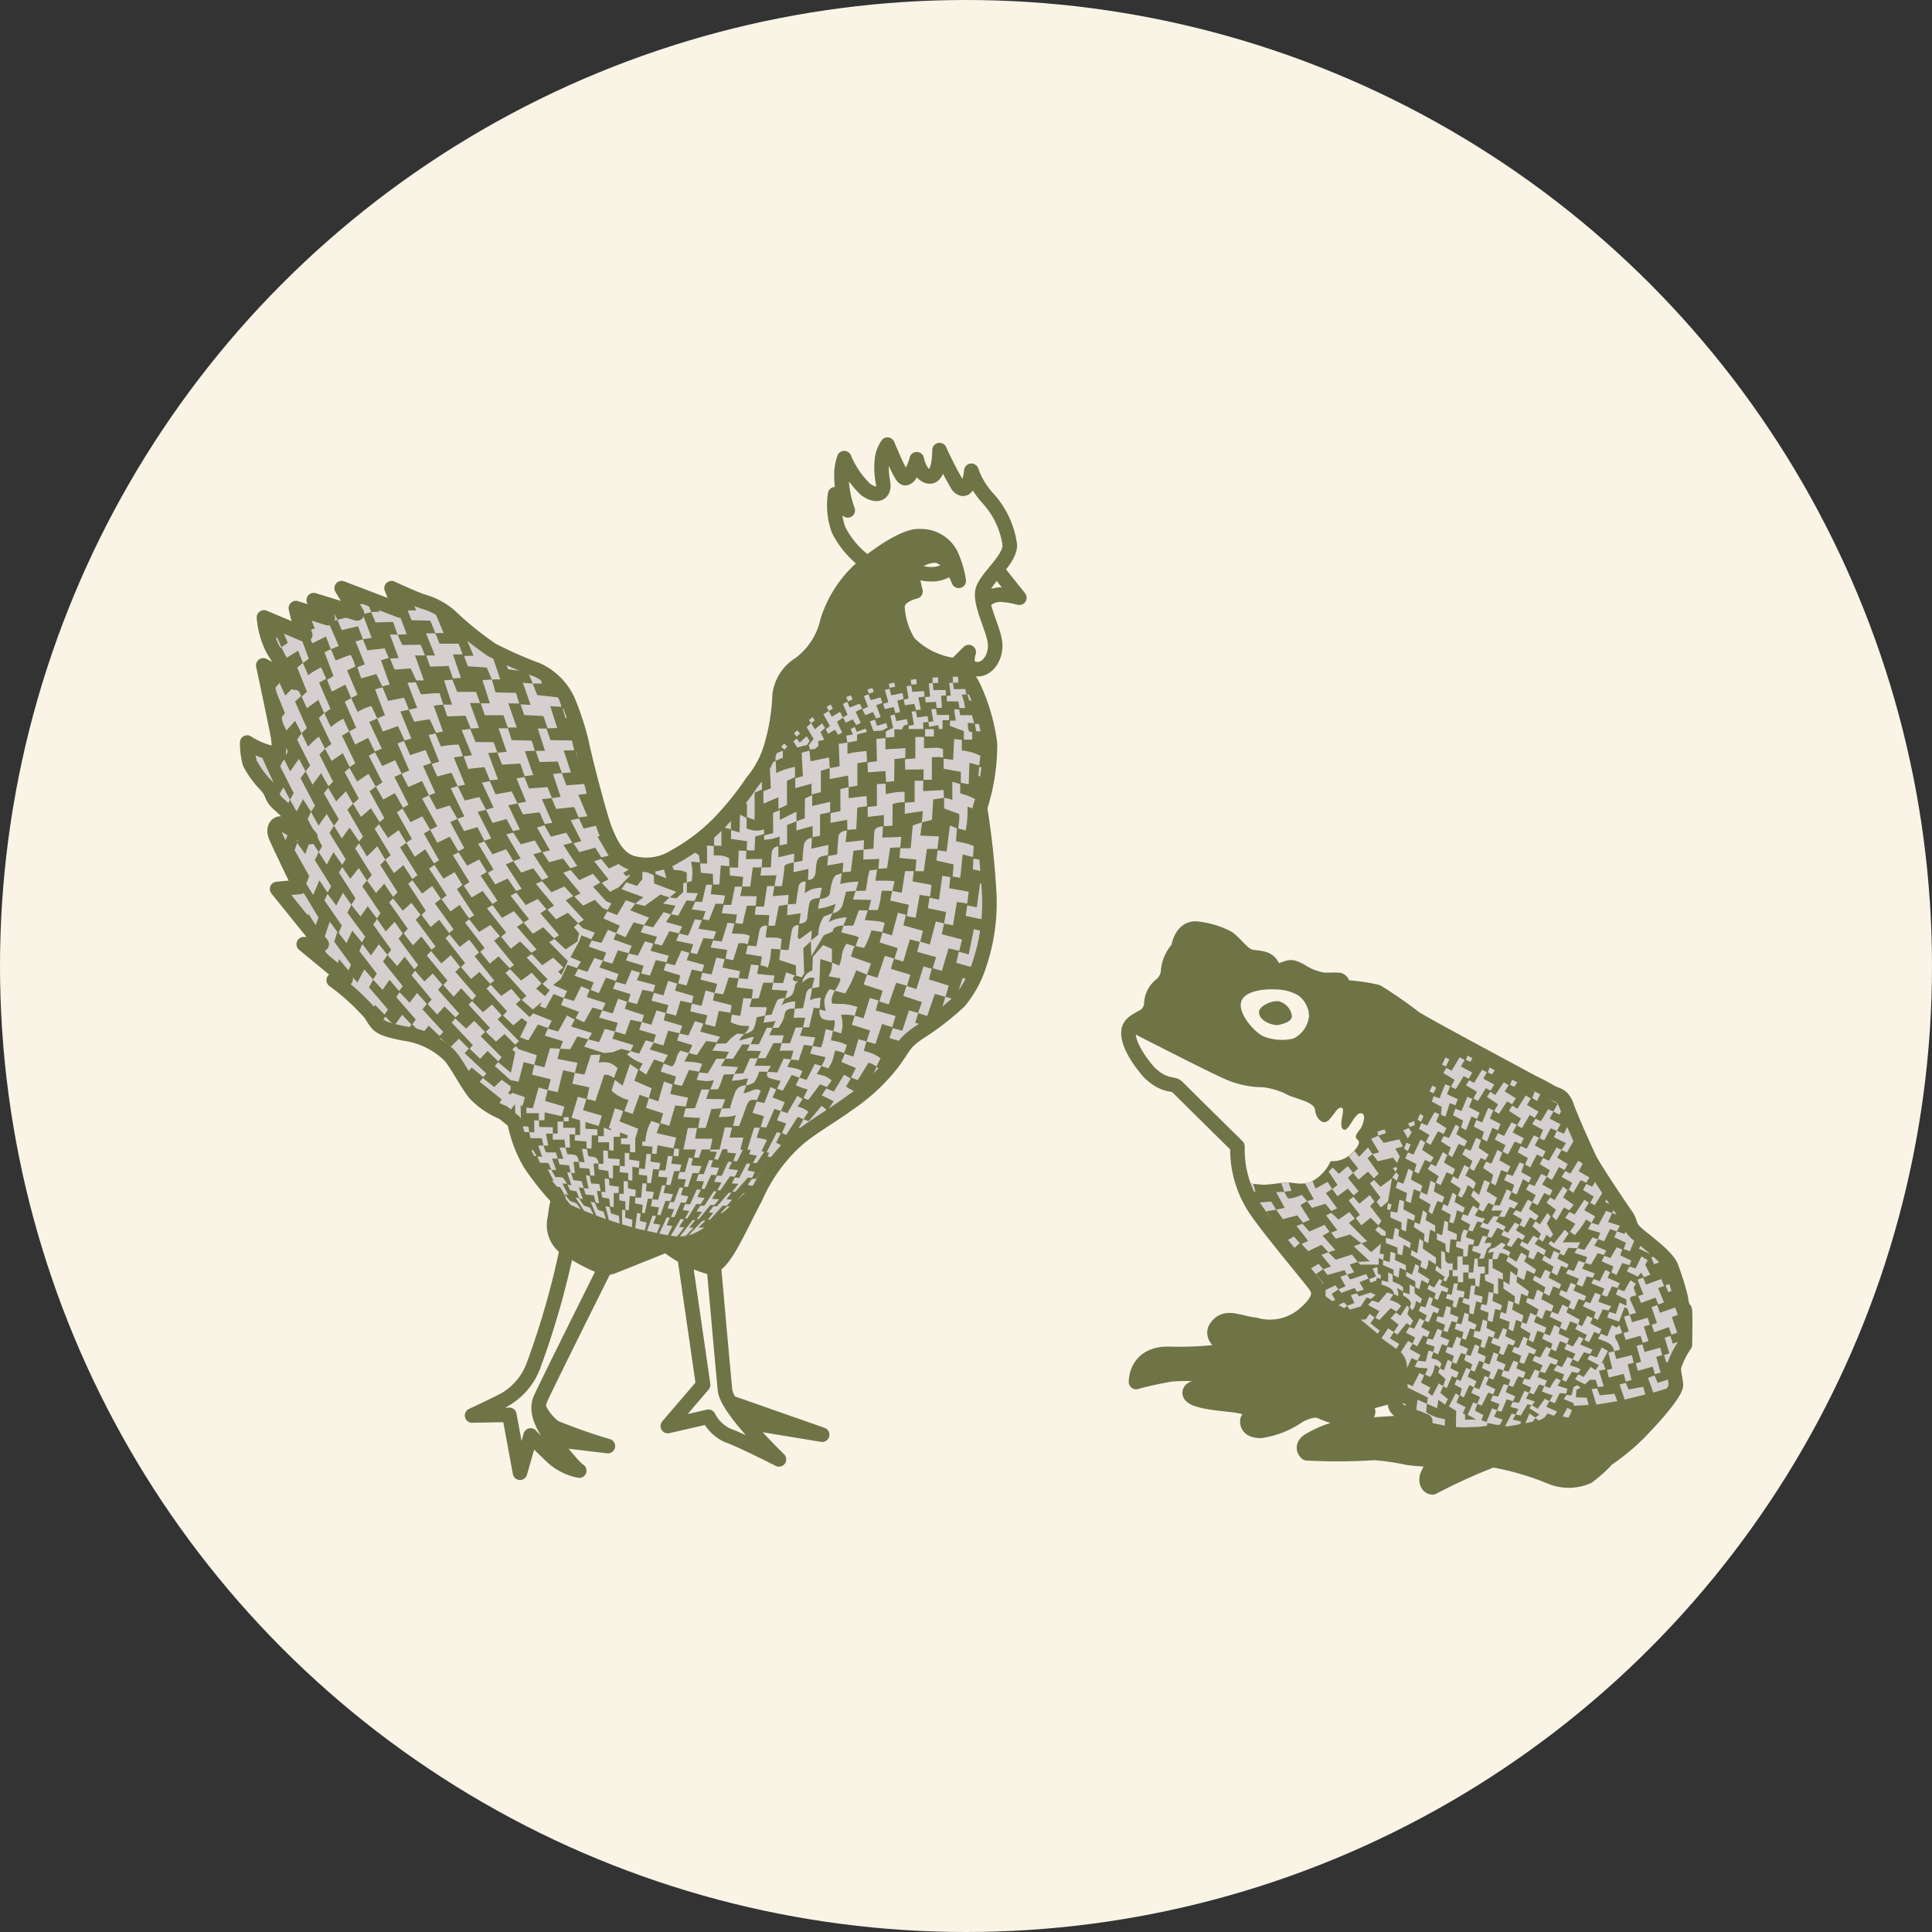
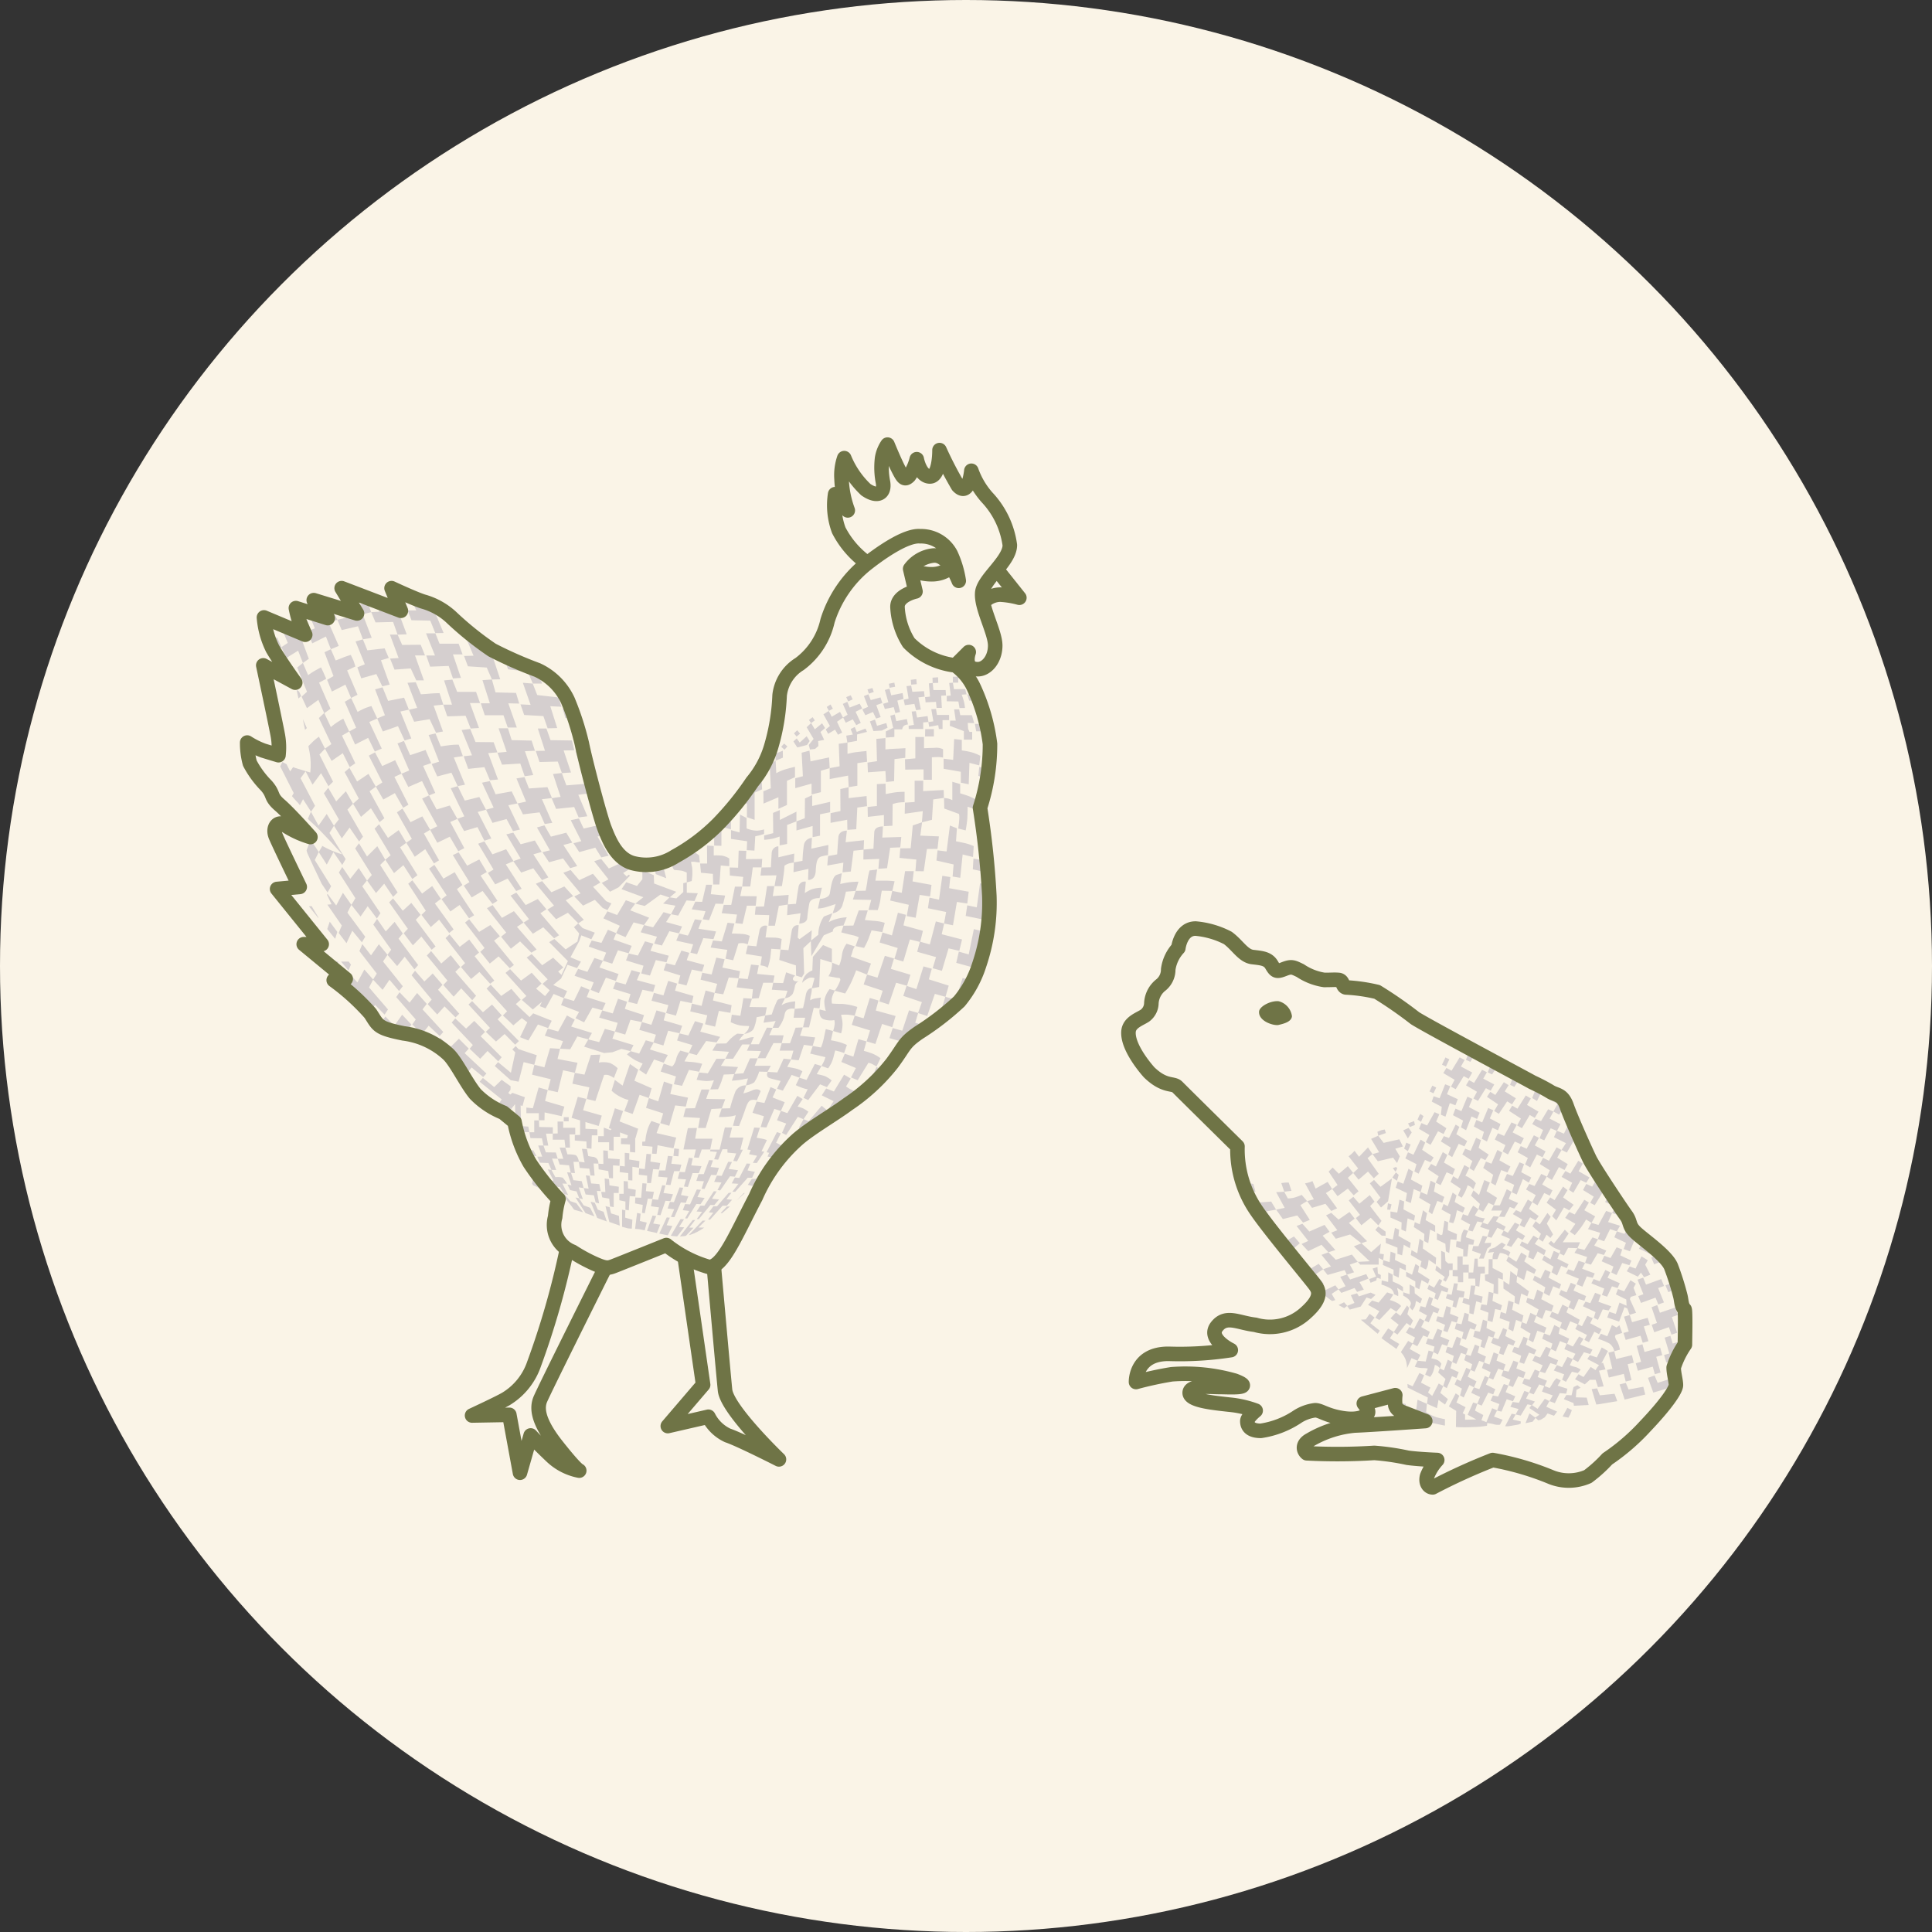
<svg xmlns="http://www.w3.org/2000/svg" width="93" height="93" viewBox="0 0 93 93">
  <rect x="0" y="0" width="93" height="93" fill="#333333" stroke="none" />
  <defs>
    <clipPath id="clip-path">
-       <path id="Tracé_124" data-name="Tracé 124" d="M9.621,28.9,6.769,27.81l.737,1.218-2.083-.641.673.865-1.538-.481s.064.32.129.513.32.769.32.769L3.021,29.22a4.138,4.138,0,0,0,.417,1.506c.352.609,1.089,1.634,1.089,1.634l-1.538-.833s.608,2.819.7,3.363a3.244,3.244,0,0,1,.032.961s-.416-.128-.737-.224a3.949,3.949,0,0,1-.769-.384,3.654,3.654,0,0,0,.128.993,4.6,4.6,0,0,0,.8,1.089c.384.448.16.513.641.929s1.473,1.538,1.473,1.538a4.653,4.653,0,0,1-1.185-.545c-.352-.288-.673.064-.481.512s1.154,2.435,1.154,2.435l-1.089.1,2.146,2.659H4.943l2.018,1.666-.577.064a10.771,10.771,0,0,1,1.762,1.6c.384.576.32.7,1.6.961a3.876,3.876,0,0,1,2.147.994c.385.352.865,1.378,1.314,1.923a3.9,3.9,0,0,0,1.346.9l.544.449a6.291,6.291,0,0,0,.737,1.986,12.762,12.762,0,0,0,1.378,1.73A20.526,20.526,0,0,0,21.1,58.668c1.622.33,2.133.631,3.185-.12a28.985,28.985,0,0,0,3.546-3.3c.012-.013.026-.023.039-.036a6.186,6.186,0,0,1,.808-.839c.609-.545,1.73-1.185,2.467-1.73a9.25,9.25,0,0,0,2.114-1.955c.641-.865.545-.961,1.281-1.473A13.144,13.144,0,0,0,36.5,47.7a5.225,5.225,0,0,0,.961-1.762,9.261,9.261,0,0,0,.481-3.332,40.548,40.548,0,0,0-.449-4.228,9.906,9.906,0,0,0,.481-3.076,9.184,9.184,0,0,0-.8-2.755,2.3,2.3,0,0,0-.288-.468,15.281,15.281,0,0,0-1.868.055,12.908,12.908,0,0,0-4.6,1.2,11.026,11.026,0,0,0-2.734,2.4,3.669,3.669,0,0,1-.512.406,6.732,6.732,0,0,1-.637.983A14.55,14.55,0,0,1,24.9,39.151a9.134,9.134,0,0,1-2.082,1.57,2.566,2.566,0,0,1-2.05.32c-.769-.224-1.121-1.089-1.345-1.666s-.929-3.268-1.09-4.068a13.29,13.29,0,0,0-.673-2.083,3,3,0,0,0-1.474-1.474,19.438,19.438,0,0,1-2.178-.961,15.485,15.485,0,0,1-1.986-1.6,3.31,3.31,0,0,0-1.346-.737c-.481-.16-1.506-.641-1.506-.641Z" transform="translate(-2.22 -27.81)" fill="none" />
+       <path id="Tracé_124" data-name="Tracé 124" d="M9.621,28.9,6.769,27.81l.737,1.218-2.083-.641.673.865-1.538-.481s.064.32.129.513.32.769.32.769L3.021,29.22a4.138,4.138,0,0,0,.417,1.506c.352.609,1.089,1.634,1.089,1.634s.608,2.819.7,3.363a3.244,3.244,0,0,1,.032.961s-.416-.128-.737-.224a3.949,3.949,0,0,1-.769-.384,3.654,3.654,0,0,0,.128.993,4.6,4.6,0,0,0,.8,1.089c.384.448.16.513.641.929s1.473,1.538,1.473,1.538a4.653,4.653,0,0,1-1.185-.545c-.352-.288-.673.064-.481.512s1.154,2.435,1.154,2.435l-1.089.1,2.146,2.659H4.943l2.018,1.666-.577.064a10.771,10.771,0,0,1,1.762,1.6c.384.576.32.7,1.6.961a3.876,3.876,0,0,1,2.147.994c.385.352.865,1.378,1.314,1.923a3.9,3.9,0,0,0,1.346.9l.544.449a6.291,6.291,0,0,0,.737,1.986,12.762,12.762,0,0,0,1.378,1.73A20.526,20.526,0,0,0,21.1,58.668c1.622.33,2.133.631,3.185-.12a28.985,28.985,0,0,0,3.546-3.3c.012-.013.026-.023.039-.036a6.186,6.186,0,0,1,.808-.839c.609-.545,1.73-1.185,2.467-1.73a9.25,9.25,0,0,0,2.114-1.955c.641-.865.545-.961,1.281-1.473A13.144,13.144,0,0,0,36.5,47.7a5.225,5.225,0,0,0,.961-1.762,9.261,9.261,0,0,0,.481-3.332,40.548,40.548,0,0,0-.449-4.228,9.906,9.906,0,0,0,.481-3.076,9.184,9.184,0,0,0-.8-2.755,2.3,2.3,0,0,0-.288-.468,15.281,15.281,0,0,0-1.868.055,12.908,12.908,0,0,0-4.6,1.2,11.026,11.026,0,0,0-2.734,2.4,3.669,3.669,0,0,1-.512.406,6.732,6.732,0,0,1-.637.983A14.55,14.55,0,0,1,24.9,39.151a9.134,9.134,0,0,1-2.082,1.57,2.566,2.566,0,0,1-2.05.32c-.769-.224-1.121-1.089-1.345-1.666s-.929-3.268-1.09-4.068a13.29,13.29,0,0,0-.673-2.083,3,3,0,0,0-1.474-1.474,19.438,19.438,0,0,1-2.178-.961,15.485,15.485,0,0,1-1.986-1.6,3.31,3.31,0,0,0-1.346-.737c-.481-.16-1.506-.641-1.506-.641Z" transform="translate(-2.22 -27.81)" fill="none" />
    </clipPath>
    <clipPath id="clip-path-2">
      <path id="Tracé_126" data-name="Tracé 126" d="M256.718,116.7a3.923,3.923,0,0,1-.662,1.607,7.139,7.139,0,0,1-1.654.473,3,3,0,0,0-1.087.662l-.023,0a1.473,1.473,0,0,1-.528.624,1.324,1.324,0,0,1-.818.216,2.044,2.044,0,0,1-.776.9,1.446,1.446,0,0,1-1.024.153,1.655,1.655,0,0,0-.4-.024c-.345.043-.647.086-.991.108a6.64,6.64,0,0,1-1.055-.127,5.483,5.483,0,0,0,.687,1.4c.633.928,2.562,3.229,2.8,3.553a.792.792,0,0,1,.139.275l.052.011a10.548,10.548,0,0,0,1.22.88,17.2,17.2,0,0,1,1.831,1.425c.581.455,1.109.626,1.156,1.382a1.876,1.876,0,0,1-.557,1.327,2.144,2.144,0,0,0,0,.487c.036.109.09.234.379.343s1.064.415,1.064.415a9.573,9.573,0,0,0,3.557.312,16.55,16.55,0,0,0,2.222-.425,2.755,2.755,0,0,1,1.134,0l.237-.615a13.2,13.2,0,0,0,3.072-.425c.8-.218,1.422-.41,1.842-.547a.238.238,0,0,0,0-.031c0-.216-.108-.576-.108-.847a4.137,4.137,0,0,1,.541-1.1c0-.18.036-1.641-.018-1.7-.153-.154-.144-.415-.2-.631a12.673,12.673,0,0,0-.451-1.425c-.217-.541-1.335-1.3-1.7-1.642s-.217-.487-.469-.83-1.551-2.291-1.75-2.706-.883-1.93-1.1-2.543-.505-.5-.829-.722a9.159,9.159,0,0,0-.83-.433c-.2-.111-2.1-1.129-3.655-1.973a8,8,0,0,0-1.255,2.188" transform="translate(-247.702 -114.512)" fill="none" />
    </clipPath>
  </defs>
  <g id="Icon-footer-coq-crapaud" transform="translate(-49 -62.785)">
    <circle id="Ellipse_8" data-name="Ellipse 8" cx="46.5" cy="46.5" r="46.5" transform="translate(49 62.785)" fill="#faf4e7" />
    <g id="Groupe_288" data-name="Groupe 288" transform="translate(60.897 84.188)">
      <g id="Groupe_82" data-name="Groupe 82" transform="translate(0 0)">
-         <path id="Tracé_120" data-name="Tracé 120" d="M22.4,51.988s-2.306.929-2.563,1.025-.384.1-.9-.128a7.829,7.829,0,0,1-1.057-.577,1.377,1.377,0,0,1-.833-1.666,4.629,4.629,0,0,1,.16-.865,12.786,12.786,0,0,1-1.378-1.73,6.29,6.29,0,0,1-.737-1.986l-.544-.448a3.892,3.892,0,0,1-1.346-.9c-.449-.544-.929-1.57-1.314-1.922A3.877,3.877,0,0,0,9.75,41.8c-1.281-.256-1.218-.384-1.6-.961a10.762,10.762,0,0,0-1.762-1.6l.577-.064L4.944,37.507h.865L3.663,34.848l1.089-.1S3.791,32.766,3.6,32.317s.128-.8.481-.513a4.644,4.644,0,0,0,1.185.545s-.993-1.121-1.474-1.538-.256-.481-.641-.929a4.594,4.594,0,0,1-.8-1.089,3.652,3.652,0,0,1-.128-.993,3.945,3.945,0,0,0,.769.385c.32.1.737.224.737.224a3.254,3.254,0,0,0-.032-.961c-.1-.545-.7-3.364-.7-3.364l1.538.833s-.737-1.025-1.089-1.634a4.134,4.134,0,0,1-.416-1.506l1.986.833s-.256-.576-.321-.769-.128-.513-.128-.513L6.1,21.81l-.673-.865,2.082.641L6.77,20.368l2.851,1.089-.449-1.089s1.025.481,1.506.641a3.307,3.307,0,0,1,1.346.737,15.525,15.525,0,0,0,1.986,1.6,19.393,19.393,0,0,0,2.178.961,3,3,0,0,1,1.474,1.474,13.314,13.314,0,0,1,.673,2.083c.16.8.865,3.492,1.089,4.068S20,33.374,20.77,33.6a2.565,2.565,0,0,0,2.05-.32,9.125,9.125,0,0,0,2.082-1.57,14.53,14.53,0,0,0,1.634-2.018,4.7,4.7,0,0,0,.9-1.666,10.114,10.114,0,0,0,.416-2.5,2.036,2.036,0,0,1,.961-1.506,3.552,3.552,0,0,0,1.346-2.082,5.681,5.681,0,0,1,1.858-2.723c.609-.481,1.89-1.409,2.6-1.346a1.611,1.611,0,0,1,1.474.865,4.753,4.753,0,0,1,.384,1.281s-.481-1.281-1.218-1.218a1.6,1.6,0,0,0-1.121.641l.256,1.089s-.9.192-.865.769a3.544,3.544,0,0,0,.544,1.7,3.765,3.765,0,0,0,2.243,1.089,2.715,2.715,0,0,1,.865,1.025,9.172,9.172,0,0,1,.8,2.755,9.9,9.9,0,0,1-.481,3.075,40.482,40.482,0,0,1,.449,4.229A9.27,9.27,0,0,1,37.46,38.5a5.222,5.222,0,0,1-.961,1.762,13.1,13.1,0,0,1-1.954,1.506c-.737.513-.641.609-1.281,1.474A9.232,9.232,0,0,1,31.149,45.2c-.737.545-1.858,1.185-2.467,1.73A8.025,8.025,0,0,0,26.7,49.681c-.929,1.762-1.57,3.364-2.243,3.364a5.88,5.88,0,0,1-2.05-1.057" transform="translate(-2.221 -13.459)" fill="#6f7446" />
        <g id="Groupe_69" data-name="Groupe 69" transform="translate(0 6.909)" clip-path="url(#clip-path)">
          <path id="Tracé_123" data-name="Tracé 123" d="M2.865,33.518l.313.606.254-.254L2.865,32.6l.293-.273-.1-.215-.281-.194-.384.389L2.122,31.7l-.234.254.489,1.192-.2.274.273.567Zm1.157-1.832.342-.188-.134-.306-.114-.243s-.185.095-.343.189a2.87,2.87,0,0,0-.278.188l-.253-.591-.273.222.47,1.165-.258.237.256.554.55-.4.283.643.3-.214Zm.693-.317-.308.18.231.565.651-.334.274.642.308-.154-.5-1.172.4-.19-.094-.283-.129-.274s-.239.07-.394.137-.334.129-.334.129l-.232-.54-.307.145ZM6.223,30.8l-.36.146.188.531.728-.206.284.591.358-.085L7,30.607l.377-.111-.2-.462-.831.094L6.129,29.6l-.351.1ZM7.85,30.5l-.411.026.214.531L8.433,31l.266.574h.368l-.428-1.2h.48l-.206-.514-.891.009-.223-.5H7.431ZM9.6,30.376h-.42l.188.539.891-.034.206.6.385-.026-.385-1.131h.463l-.188-.514H9.82l-.2-.5H9.169Zm1.585.522.908.06.248.574.4-.009L12.4,30.5l.454-.026-.137-.488-.994-.034-.266-.574-.428-.009.428,1.019L11,30.4Zm2.878.257.248.574h.445l-.42-1.191-1.388.017.171.488ZM1.9,30.288l.309-.309L2,29.5l-.474.391L1.3,29.4l.227-.227-.433-.968L.146,30.741l1.236.865.474-.494.266.589.29-.321Zm1.112-.144.232.593.283-.2L3.092,29.36l.35-.144-.185-.433-.37.124-.557-.968-.433.35.618,1.483-.309.206.247.515Zm1.339-.68.238.612.38-.159-.494-1.133.433-.124-.227-.412-.577.1-.309-.33.412-.309L4,27.342l-.783.288.6,1.442-.371.144.247.577Zm1.545-.494.235.627.424-.07L6.12,28.392l.412-.1-.165-.433-.886.124-.268-.433.474-.124-.082-.474-.948-.041.391.968.268.68-.412.1.206.495Zm1.689-.206.216.61.438-.016-.427-1.15h.474L8.1,27.754H7.5l-.453-.639H6.532l.391,1.154-.391.021.206.494ZM9.375,28.7l.241.6.4-.006-.43-1.031.845-.021L9.54,27.2l-1.339-.1L8.7,28.207H8.284l.185.474Zm-7.952,6.1L.641,33.434,0,34.242l.436.449L1,35.921l-.064.307.282.423.192-.385.269.487.128-.307-.59-1.295Zm.551-1.128.207-.257L1.692,32.5l-.295.884.09,1.539.218.436.385-.564.244.564L2.513,35Zm.116,3.461c-.077.218-.128.4-.128.4l.256.756-.128.59.282.513.231-.68.372.6.167-.385-.692-1.218.167-.4-.308-.577a1.588,1.588,0,0,0-.218.4m1.038-.846.244-.333-.321-.6s-.128.179-.218.307l-.205.295-.3-.6-.179.359L2.8,37l-.179.321.32.564.308-.59.385.6.192-.282Zm.577-1.743-.218.218-.31-.643-.215.31.628,1.243-.218.282.333.641.41-.551.359.628.218-.218-.654-1.308.269-.282-.295-.577a2.883,2.883,0,0,0-.308.256m1.205-.962a3.123,3.123,0,0,0-.321.244l-.32-.681-.257.245.6,1.256-.308.218.321.59.538-.372.333.667.269-.18-.641-1.333.346-.2-.282-.615a2.829,2.829,0,0,0-.282.167m.9.269-.333.18.282.628.628-.321L6.705,35l.333-.141-.6-1.282.384-.167-.282-.6s-.218.064-.333.115-.333.167-.333.167l-.308-.665-.307.178Zm2.013-.077.321.692.321-.1-.526-1.295.41-.09-.231-.577-.769.154-.269-.653-.359.1.474,1.244-.372.154.269.628Zm1.525-.333.308.654.333-.064-.449-1.244L10,32.742l-.179-.551s-.231,0-.5.025-.4.026-.4.026l-.244-.577-.4.025L8.743,32.9l-.4.089.256.577Zm1.731-.167.244.615.4-.026-.436-1.2h.487l-.192-.538h-.91l-.231-.59-.4.038.385,1.167H10l.192.564Zm1.167-.6h-.436l.192.577h.9l.205.59h.436l-.41-1.166.526.013-.154-.513-.987-.025-.174-.621-.454.031Zm1.961.077-.487-.026.179.513.923.051.205.59.461-.013-.333-1.051.538.026-.141-.449-1.026-.115-.217-.552-.475-.038Zm2.282.667-.038-.475-.7-.013.128.449ZM3.993,42.992,3.258,41.77l.151-.4-.345-.585-.213.638-.638-.266.824,1.461-.106.452.373.4.2-.668.356.561ZM4.035,41.2l.393.585.174-.3-.787-1.262.192-.384-.375-.567s-.084.159-.13.268-.145.4-.145.4L2.965,39.4l-.119.347.7,1.244-.142.379.334.536Zm.678-1.358.424.616L5.3,40.18l-.778-1.26.216-.346-.349-.568-.393.56L3.629,37.9l-.158.358.7,1.3-.166.283.387.6Zm.777-1.18.458.668.188-.233-.751-1.3.27-.285-.345-.6-.465.488-.383-.653-.21.263.721,1.254-.236.307.379.609Zm1.029-.931.413.668.233-.188-.713-1.3.3-.218L6.4,36.075l-.548.368-.368-.653-.233.2.683,1.276-.278.248.383.631ZM7.06,35.7l-.345-.661-.3.158.653,1.291-.316.2.361.623.556-.308.4.706.255-.15-.676-1.337.345-.158-.308-.646Zm1.968-.008.39-.135-.27-.631-.743.248-.3-.683-.308.12.564,1.3-.368.158.323.638.661-.285.338.691.3-.12Zm1.479-.405.436-.068-.2-.548a3.017,3.017,0,0,0-.435.022c-.173.021-.428.06-.428.06l-.255-.623-.33.075L9.8,35.488,9.44,35.6l.27.6.683-.18.3.646.353-.068Zm1.915-.736-.871-.008-.255-.631-.413.053.5,1.217-.4.045.218.608.781-.083.263.631.39-.037-.473-1.269.443-.037Zm.406,1.081.879-.053.21.608.413-.053-.4-1.149.481-.023-.158-.488-.961-.023-.18-.571h-.451l.39,1.134-.443.045Zm2.966-.683.511-.008-.113-.473-1.029-.015-.2-.563h-.413l.345,1.074-.443.008.18.533.879-.022.2.556.436-.03Zm.714.488h.511l-.09-.473-.556.023ZM5.555,45.257l-.805-1.1.15-.473-.365-.494-.258.763-.408-.516-.129.451.784,1-.107.537.333.29L4.986,45l.451.537ZM4.846,42.41l-.419-.559-.15.311.838,1.214-.15.355.376.494.279-.6.462.559.161-.268-.859-1.16.193-.376-.408-.58Zm1.085-1.8-.408.516-.387-.569-.161.268.795,1.235-.193.322.441.559.344-.494.441.591.172-.258L6.1,41.487l.225-.279Zm1.225.752.43.634.215-.215-.838-1.321.247-.247-.387-.655-.494.494-.387-.634-.183.247.8,1.278-.226.269.43.6Zm.924-.892.43.666.247-.183-.838-1.343.3-.215-.365-.612-.516.376L6.909,38.5l-.215.215.773,1.278-.258.215.419.644ZM9.132,39.7l.419.687.247-.15-.73-1.289.3-.182-.376-.645-.569.279-.387-.655-.268.183.72,1.278-.269.183.408.677Zm1.182-.6.408.7.29-.15-.677-1.257.344-.15-.365-.645-.634.193-.367-.681-.331.155.73,1.332-.344.172.344.623Zm1.332-.462.333.655.333-.107-.655-1.278.4-.107-.322-.612-.7.172-.339-.694-.338.1.655,1.353-.333.118.322.591Zm1.4-.387.311.58.333-.075-.559-1.171.441-.086-.279-.58-.774.14-.279-.634-.376.075.559,1.2-.365.1.311.634Zm1.59-.322.247.559.365-.054-.5-1.139.483-.054-.215-.526-.891.064-.215-.548-.387.064.462,1.117-.408.086.258.526Zm1.665-.258.215.5.419-.054L16.5,37.082l.5-.065-.161-.462-.913.075-.22-.595-.424.047.365,1.1-.43.064.215.516ZM7.338,47.416l-.912-1.061.2-.378L6.2,45.493l-.333.623-.443-.492-.127.331.827,1.01-.142.434.4.485.329-.69.464.469Zm.073-1.43.46.542.181-.23L7.1,45.107l.214-.32L6.9,44.277l-.378.534-.419-.542-.14.337L6.8,45.69l-.181.288.46.493Zm.731-1.109.468.608.181-.205-.945-1.273.206-.246L7.658,43.2l-.427.46-.419-.6-.181.271.862,1.208-.181.247.468.542Zm.394-.55.411-.419.493.633.189-.156L8.676,43.1l.23-.239-.444-.575-.411.378-.468-.592-.189.189.9,1.273-.2.214Zm.863-.879.4-.353.485.641.213-.173-.9-1.249.288-.222-.419-.616-.247.181-.238.181L8.512,41.2l-.2.164.846,1.3-.206.2Zm2.087-.567-.83-1.257.263-.2-.37-.616-.542.312-.435-.665-.255.181.846,1.29-.246.181.427.591.444-.312.452.641Zm.247-2.686-.583.3-.411-.641-.279.131.8,1.3-.271.172.378.567.526-.312.476.624.239-.148-.813-1.216.3-.173Zm.632-.246-.386-.624-.3.115.739,1.24-.271.164.353.551.6-.28.411.6.263-.107-.764-1.174.37-.156-.353-.575Zm2.694,1.109-.723-1.109.4-.115-.329-.551-.682.181-.353-.559-.337.082.69,1.166-.353.123.378.551.583-.206.419.567Zm.707-.912.345.468.337-.1L15.782,39.5l.427-.115-.288-.477-.739.189-.312-.542-.361.1.624,1.1-.361.09.32.485Zm.764-1.923-.394.082.509,1.01-.378.1.279.427.772-.214.288.468.353-.082-.534-.92.641-.172-.2-.468-1.109.254ZM8.464,48.14l-.444-.47-.377.53-.43-.444-.159.232.57.7,1.251.338-.583-.6ZM10,48.5,9,47.412l.205-.265-.464-.523-.364.464-.483-.5-.159.232.94,1.079-.166.238.464.47.324-.411.53.5Zm-.291-.841.351-.391.53.53.179-.179-1.02-1.152.212-.239-.47-.543-.4.384-.45-.517-.166.218.967,1.172-.192.218ZM10.5,46.8l.364-.4.53.57.185-.212-1-1.152.238-.232-.457-.57-.457.4-.49-.6-.205.218.993,1.205-.2.212Zm.749-2.748-.457.351-.49-.6-.192.179.94,1.205-.2.185.49.576.4-.338.516.569.2-.152-.947-1.172.213-.179ZM13.4,45.272l-.954-1.166.278-.218-.457-.536-.543.331-.477-.609-.2.159.94,1.225-.205.185.457.563.424-.344.536.569Zm-.576-2.265-.45-.616-.272.152.927,1.172-.245.2.47.576.444-.351.543.543.252-.152-.947-1.092.318-.205-.463-.55ZM14.55,42.1l-.583.291-.45-.6-.278.146.887,1.132-.258.166.444.536.5-.311.523.53.239-.146-.9-1.059.291-.192Zm1.344.06.358-.2-.424-.464-.622.278-.45-.536-.3.126.874,1.053-.318.192.417.463.57-.311.5.51.265-.172Zm.834.258.569-.278.377.391.232.1.185-.318-.252-.112-.629-.689.351-.205-.358-.424-.656.311-.417-.49-.351.132.828.993-.3.146Zm.874-2.245-.338.106.689.874-.325.172.4.424.411-.212.55-.563-.066-.046-.093.086-.172-.166.351-.218-.291-.344-.749.344Zm3.132.927-.265-1.027-.344.126.1.7Zm1.258-.332-.013-.179-.053-.278a.816.816,0,0,1,.185,0c.066.013.238.033.238.033l-.033-.338a.715.715,0,0,0-.358-.185,6.857,6.857,0,0,0-.735-.086l.046.51h-.318s.066.252.093.331a.348.348,0,0,0,.073.126s.3.02.384.04a1.618,1.618,0,0,1,.219.086V41.3l.238-.066a2.637,2.637,0,0,0,.033-.47m.987.126.013.51h.3l.066-.914.41.033v-.371a.944.944,0,0,0-.364-.139A3.258,3.258,0,0,0,23.019,40v-.45l-.325-.026.007.867h-.338l.04.444Zm.06-1.841v.477l.351.013v-.9s.166.026.232.046.225.06.225.06v-.384a1.743,1.743,0,0,0-.344-.119,4.341,4.341,0,0,0-.477-.073l-.53.728a2.375,2.375,0,0,1,.351.059,1.281,1.281,0,0,1,.192.093m1.569.7.371.02.04-.689s.126-.026.205-.046.219-.066.219-.066v-.219a1.663,1.663,0,0,1-.331.06A1.311,1.311,0,0,1,24.6,38.7v-.5l-.318-.166-.02.861-.411-.113v.424l.775.113ZM12.077,50.5l-1.049-.98.2-.219-.475-.475-.407.4-.49-.438-.332.362.513.589.332.422.528.6.468-.551.558.46Zm-.3-.709.355-.377.513.5.166-.2L11.8,48.706l.211-.211-.521-.528-.392.37-.521-.49-.173.2,1.018,1.079-.151.181Zm1.683-.679.181-.174-1.026-1.048.2-.189-.468-.521-.438.37-.521-.536-.174.166,1.034,1.124-.2.188.49.468.415-.362Zm-.181-2.686-.49.339-.505-.543-.2.189.988,1.094-.2.2.5.475.407-.347.264.2-.347.717.4.159.46-.77.49.174.174-.355-.89-.355-.174.181-.664-.626.234-.211Zm2.014-.188.377-.309.309-.664.46.159.188-.309-.505-.211.423-.777.1-.279.483.188.166-.317L16.71,43.5l-.22-.228-.2.183.249.3-.083.392-.566.377-.543-.5-.249.151.9.913-.309.664-.159-.159.249-.2-.49-.468-.528.362-.505-.536-.242.166,1.011,1.049-.249.219.347.309-.226.279-.43-.362.264-.241-.475-.521-.513.377-.528-.551-.219.181L14,46.768l-.219.189.528.46.438-.37-.1.211.279.106.385-.694.49.2.159-.34Zm-3.538,5.726.543.377.309-.422-.49-.37Zm1.712.747h.272l-.015-.679.091.03.113-.422-.6-.211-.1.083-.1-.075.106-.151.008-.173-.43-.309-.362.347-.543-.438-.158.181,1.064.852-.136.2.513.362.264-.332Zm.151-3.387-.128-.143-.166.158.143.143-.211.981-.619-.513-.158.189.762.679.385.075.242-.943.513.129.121-.46Zm1.26,3.048.822.181.128-.46-.928-.272.128-.528-.438-.121-.279,1L14,52.139v.271h.6v.339h.272Zm.89-2.029.566.121.128-.483L15.5,49.8l.121-.49-.483-.03-.271.92-.483-.121-.113.475.9.219-.136.52.475.106Zm.686-1.63.528.143.174-.309-1-.309.174-.332-.377-.2-.422.769-.5-.136-.143.339.875.264-.143.362.49.03Zm.453-1.894.136-.347-.407-.174-.347.709-.483-.143-.136.339.868.332-.174.3.415.2.4-.709.475.128.158-.347Zm.03-1.214-.445-.143-.173.332.92.317-.143.362.392.158.339-.747.483.159.128-.332-.92-.317.166-.324-.409-.132Zm.677-1.395-.469-.113L17,44.389l.841.291-.157.39.448.143.275-.647.517.145.145-.356-.873-.307.129-.307-.4-.162ZM19,42.643l.242-.323-.453-.162-.42.712-.469-.178-.194.339.792.356-.178.356.453.194.388-.712.5.129L19.909,43Zm-.42-1.018,1.051.388-.388.307.453.113.76-.55.437.145.323-.275-1.067-.4-.016-.4-.55-.243v.437l-.259.323-.517-.178ZM13.3,53l.351.832.333.037-.129-.555.287.009-.047-.268Zm1.017,1.655c-.037-.074-.084-.184-.084-.184h.253l-.153-.276-.612-.008.428.826.352-.038s-.13-.214-.184-.321m.62-.36-.115-.329h-.252l.191.536h-.237l.13.291.406.015.145.329.23.008-.2-.551.275.008-.092-.3Zm.008-.9h.329v-.306l-.658-.015-.01-.317h-.227v.57h-.237l.054.283.551.008.076.352h.23Zm1.322,1.357.262,0s-.038-.283-.176-.329a1.664,1.664,0,0,0-.375-.031l-.1-.321-.276-.008.176.543H15.51l.092.275.451.038.084.36.2.017Zm-1.161.9-.229-.321-.5-.015-.115.536,1.071.474-.421-.658Zm.2,0-.168.023s.161.23.237.26a.779.779,0,0,0,.237.023l.214.344.184.046-.276-.551.222.008a1.4,1.4,0,0,0-.207-.291.99.99,0,0,0-.352-.023l-.191-.352-.176-.023Zm.528-1.967.046.382H16.1l-.023-.635h.276v-.321h-.581v-.3H15.5l.008.574-.238.008v.291ZM15.8,52.8h.237v-.2H15.8Zm.351,4.054.143.2.441.127-.331-.44-.292-.1-.289-.344-.15-.033Zm.605-.009-.222-.34-.17-.039.483.753.431.157-.209-.414Zm.684.209-.148-.335-.2-.048.318.779.462.17-.157-.466Zm.636.178-.069-.3-.2-.048.187.762.5.174-.039-.47Zm.688-.148-.157-.03,0,.823.466.126.03-.466-.348-.1Zm.7.514.035-.352-.17-.035-.1.8.44.139.126-.475Zm.64.121.144-.357-.174-.026-.3.827.47.113.2-.5Zm.649.083.152-.362-.148-.013-.426.923.436.018.261-.527Zm.6.083.235-.366-.165-.013-.5.853.313.013.361-.466Zm.488.03.287-.362-.122,0-.653.836.218.039.475-.505Zm.779-.335h-.139L21.7,58.4l.553.039.462-.518-.431-.009Zm-6.1-1.6.238.033-.094-.332-.4-.047-.118-.364-.185-.016.21.631-.192-.041.126.268.31.063.129.33.176.044Zm.731.382.083.349.166.038-.105-.6.182.011-.066-.338-.393-.033-.072-.365-.183-.022.133.642-.238-.033.094.31Zm.4.1.337.061.039.376.177.033V56.25h.238l.006-.3-.448-.066-.022-.3-.21-.033.033.653-.2-.006Zm1.278.625.044-.686.271.017.022-.321-.371-.066-.011-.338-.2-.017v.614h-.21V56.6l.293.061v.393Zm.636.116.133.027.149-.708.221.016.072-.343-.387-.033.033-.365-.2-.017-.061.7-.282-.011-.011.283.371.072Zm.891.116.238-.692.238.016.127-.332L20.6,56.25l.094-.36-.16-.011-.194.7-.277-.027-.066.337.387.055-.083.36Zm.669.094.31-.709.238.022.122-.315-.354-.061L21.546,56l-.172-.017-.271.709-.194-.011-.111.315.316.039-.155.371Zm.62.066.437-.7.2.011.2-.3-.349-.044.166-.349-.194-.016-.327.719-.238-.016-.111.293.31.039-.2.354Zm.553.033.564-.686.183.006.232-.271-.343-.033.227-.354-.138-.006-.454.692h-.194l-.182.282.265.016-.254.343Zm1.35-.648.255-.288-.271-.022.238-.315-.133.005-.559.647H23l-.216.293.21.017-.249.327.1.005.6-.67Zm.2.033-.2.006-.3.316.376.011,1.018-.968-.277-.011Zm9.525-10.93.142-.511-.4-.113-.341,1.093L32.3,46.28l-.156.483.895.3-.185.526.44.142.369-1.065.512.142.156-.54Zm-2.221.547-.161.516.45.145.357-1.046.523.146.166-.53-.942-.283.151-.5-.44-.128-.355,1.051-.5-.148-.166.475Zm2.85-.958.32-1.081.518.119.131-.546-.979-.253.118-.517-.4-.1-.29,1.108-.46-.13.129-.525-.938-.262.119-.51-.385-.1-.29,1.091-.456-.139-.134.482.87.265-.16.525.428.126.318-1.064.48.119-.13.476.908.256-.16.534Zm1.29-.789-.475-.134-.124.539.918.253-.137.585.446.12.273-1.186.517.115.108-.6-.978-.249.1-.567-.4-.093Zm.118,1.247L35,45.9l-.333,1.047-.5-.142-.156.526.915.288-.185.526.44.142.369-1.065.511.142.156-.54-.966-.3Zm-3.316,2.425-.46-.126-.156.482.915.264-.185.482.44.13.369-.977.511.13.156-.495-.966-.274.142-.469-.44-.128Zm-.971-.325.488.155.162-.539-.955-.263.131-.482-.418-.122-.3.98-.426-.128-.142.44.881.27-.166.528.423.125Zm-1.883-.963c-.3,0-.528-.019-.528-.019a.71.71,0,0,1,0-.293,1.337,1.337,0,0,1,.142-.332l-.256-.071a1.159,1.159,0,0,0-.256.568,1.823,1.823,0,0,0,.071.483l-.3-.071s-.057.369.185.469a1.037,1.037,0,0,0,.525.043.547.547,0,0,1,.015.22,1.505,1.505,0,0,1-.072.305l.383.114a1.441,1.441,0,0,0,.067-.522,2.069,2.069,0,0,0-.068-.369,1.8,1.8,0,0,1,.337-.006c.127.01.317.045.317.045l.13-.419a3.017,3.017,0,0,0-.7-.145M28.3,48.876a1.9,1.9,0,0,1-.12.37l-.394-.072-.125.365.735.173s-.038.125-.063.183a2.418,2.418,0,0,1-.13.24l.322.115a1.545,1.545,0,0,0,.25-.509c.072-.283.091-.351.091-.351s.175.041.245.062c.1.029.183.063.183.063l.135-.39a2.571,2.571,0,0,0-.351-.134c-.192-.053-.418-.091-.418-.091l.1-.448-.347-.091s-.072.322-.111.514m2.553,1.283.192-.394a1.756,1.756,0,0,0-.433-.24c-.231-.082-.37-.115-.37-.115l.125-.457-.385-.106-.245.841-.413-.139-.164.394.7.293-.236.452.322.135.519-.841a.828.828,0,0,1,.2.072l.188.106m.375.187-.38-.154-.183.428.365.255.534-.341.586-.846-.476-.221Zm-14.2,4.734.053.327.2.008-.046-.585.228.008a.289.289,0,0,0-.251-.327c-.129-.014-.236-.038-.236-.038l-.061-.334-.243-.015.129.653-.277-.034.042.3Zm.912.114.038.334.19.015v-.623l.312.023.008-.319-.555-.038-.015-.365L17.7,54.2l.007.653-.243-.015.015.273Zm1.5-.479-.494-.076.008-.3-.22-.023v.653l-.236-.023-.008.3.41.046v.342l.2.015v-.661l.319.046ZM20,55.772l.1-.669.289.016.053-.312-.471-.068.03-.357-.22-.015L19.7,55.1l-.273-.03-.015.3.4.046v.357Zm1.041-1.284-.228-.023-.122.7h-.3l-.046.3.448.038-.076.349.22.016.175-.669h.266l.084-.311-.486-.046Zm.243,1.079.4.03-.1.342.19.023L22,55.293h.3l.129-.334-.494-.038.076-.342-.19-.023-.19.691-.258-.008Zm1.512-.9-.258.676h-.251l-.106.327.365.015-.114.357.144.015.319-.676.251.008.125-.347L22.869,55l.114-.319Zm1.008.778.232.02.151-.312-.453-.061.161-.332-.181-.01-.312.675-.232-.01-.131.3.352.03-.191.363.131.02Zm.443.081-.211-.02-.151.282.322.02-.292.383h.141l.6-.675h.211l.131-.282-.352-.07.131-.322-.171-.01Zm.826.04-.222.01-.191.282.493.121.937-1.017-.584-.06ZM27.884,33.5l-.326-.473-.18.122.327.485Zm.87-.563-.285-.51-.19.106.285.51Zm.952-.448-.248-.529-.214.1.248.529Zm1.017-.357-.192-.552-.235.082.192.552Zm-3.548,2.008-.372-.451-.168.138.372.451Zm-.611.614-.44-.385-.138.158.44.385Zm5.186-2.871-.108-.574-.264.049.107.574Zm1.042-.126-.052-.582-.267.024.052.582Zm1.012-.648-.268.011.023.584.268-.011Zm.976-.009-.258,0,.009.584.258,0Zm-7.274,3.585.131-.189-.145-.232-.334.305-.145-.2-.16.145.189.291Zm-1.162.276-.363.145L26,35.44l.348-.145Zm1.482-.567-.232.291.058.218.247-.029.16-.145-.014-.232.29-.058-.178-.38.221-.188-.144-.231-.349.29-.179-.3-.215.2Zm.786-.623-.2.164.113.212.334-.2L29,34.19l.2-.1-.247-.523.291-.2-.145-.276-.4.234-.142-.279-.259.161Zm1.1-.319.169.277.216-.108-.249-.535.319-.16-.122-.23-.483.188-.113-.277-.216.1.23.521-.217.131.128.254Zm.606-.2.366-.155.15.315.221-.07-.211-.573.291-.108-.089-.267-.469.131-.113-.282-.216.089.2.516-.277.122Zm.938-.3.427-.089.08.286.225-.052-.131-.549.3-.08-.047-.282-.549.108-.08-.319-.225.061.169.592-.253.075Zm.962-.183.46-.061.08.3.23-.028-.117-.587.3-.037-.033-.263-.559.033-.056-.3-.225.028.1.6-.235.052Zm1-.136.5-.024.028.291H34l-.033-.587L34.2,32.3l-.019-.258h-.587l-.033-.341-.187.018.056.638-.239.023Zm1.018-.052.559.01.056.314h.263a2.544,2.544,0,0,0-.052-.314,3.019,3.019,0,0,0-.108-.329l.235-.014-.066-.258L34.582,32l-.051-.314-.178.014.075.605-.192.019Zm1.084-.028.652-.037-.39-.957-.357.052.192.634-.192.009Zm-5.4,1.624.475-.123-.07-.158-.422.158-.094-.236-.2.1.105.264-.317.053.053.334.465-.083Zm.959-.415-.1-.3-.241.088.167.464.408-.023.273-.139-.06-.223Zm.426.566.408-.028,0-.366h.38a.256.256,0,0,1,.093-.181.427.427,0,0,1,.181-.056l-.051-.26-.51.1-.074-.32-.213.06.139.584-.357.172Zm1.1-.413h.7L33.1,33.6l.255-.023-.042-.283-.505.07-.06-.306-.2.019.107.64-.255.042Zm.784.357h.427v-.352H33.2Zm.2-.463.436-.079.032.186h.176v-.427h.315v-.25l-.584,0-.046-.288-.227.009.1.584-.241.042Zm.993-.046.677.255v.408h.4v-.371h-.13l-.065-.148-.019-.283.311.009-.111-.385h-.561l-.051-.278H34.59l.079.542-.269,0Zm1.493-.093-.287,0,.065.357h.844l-.408-1.136-.413.051Zm-19.7,18.962.41.123,0,.7-.254.005v.264l.559.047.01.326.233.021.016-.642h.269v-.29l-.575-.026v-.326l.637.191.15-.5-.9-.259.155-.544-.409-.1ZM18.2,54.213v-.669h.307v-.21l.377.143-.036.141h-.291l-.005.277.437.02v.362l.251.02,0-.683.011,0,.131-.457-.895-.352.166-.5-.392-.131-.292.95.131.05-.051.051-.322-.121v.412H17.46l-.005.291h.528v.377Zm1.82-1.428a1.8,1.8,0,0,0-.191.422,2.727,2.727,0,0,0-.106.563l-.146.015v.191l.493.045-.02.337.216.01.05-.417.764.151.131-.518-.945-.216.166-.442Zm1.3,1.7.03-.352-.231-.03-.04.362Zm.452-1.357-.211,1.026.6,0-.095.387.236.015.139-.4.409,0,.105-.518h-.83l.086-.518Zm1.4,1.145-.133.352.193.02.206-.5h.241v.161l.421.04-.141.361.181.02.281-.562H24.3l.146-.582-.664,0L23.9,53.1l-.346-.007-.253,1.07-.443,0-.014.083ZM24.965,53.1l-.326,1.057.16.027-.08.2.385.073L24.9,54.8l.193.007.359-.545-.133-.02.259-.538a1.1,1.1,0,0,0-.226-.066c-.139-.027-.266-.046-.266-.046l.153-.479Zm1.376.911a2.152,2.152,0,0,0-.319-.18l.226-.452-.186-.06-.5.971.126.026-.08.179s.14.027.253.04a2.985,2.985,0,0,1,.406.12l.332-.412a1.224,1.224,0,0,0-.259-.232m-9.308-2.845-.124.558.414.1.418-1.253a.446.446,0,0,1,.182,0,.805.805,0,0,1,.29.145l.182-.472a1.245,1.245,0,0,0-.381-.254,1.31,1.31,0,0,0-.527-.018l.073-.381-.454.018-.309.944-.465-.084-.116.52Zm.708-1.653.4-.036.436-.163.436.109.145-.291-1.017-.309.127-.345-.49-.127-.272.636-.524-.129-.2.347Zm1.271-1.6.545.109.106-.333-.923-.3.109-.345-.436-.145-.254.708-.507-.145-.147.345.89.254-.127.418.49.145Zm1.226.717-.119.378.477.142.231-.712.547.125L21.5,48.2l-.889-.26.094-.355-.441-.124-.248.693-.456-.133-.123.375Zm.963-.918L21.416,47l.55.112.075-.346-.886-.256.1-.34-.427-.132-.23.7-.46-.122-.113.378.81.213-.109.38Zm1.362-2.443-.844-.226.128-.353-.383-.108-.314.707-.422-.1-.118.343.8.246-.1.383.4.1.255-.766.491.1Zm-2.852-1.134-.342.686-.441-.1-.13.334.841.255-.11.373.421.1.282-.744.514.105.109-.315-.883-.237.14-.343Zm-.382,3.019.26-.688.514.105.1-.33-.883-.237.157-.363-.412-.118-.285.687-.477-.123-.13.334.841.255-.11.373ZM19.2,50.847l.186-.53-.4-.275-.354,1.04-.373-.275-.157.52a1.783,1.783,0,0,0,.461.314,1.283,1.283,0,0,0,.353.128l-.2.54.4.137.334-.923.442.157.137-.471Zm2.581.815-.854-.177.108-.452-.412-.147-.275.952-.451-.157-.137.471.824.265-.137.471.432.128.285-.982.511.059Zm.874.059.157-.452h-.383l-.314.9-.451.01-.108.412.8.049-.088.481h.363l.275-.913.5-.029.167-.442Zm1.423-.392a6.836,6.836,0,0,0-.275.844l-.4.01-.137.412s.313,0,.471-.02a1.562,1.562,0,0,0,.343-.069l-.137.51.295.01s.167-.422.255-.677.167-.53.324-.569a.474.474,0,0,1,.275.01l.186-.442s-.1-.167-.4-.039a2.18,2.18,0,0,1-.432.147l.137-.383a.533.533,0,0,0-.5.255m1.767.324.177-.383-.275-.117-.294.766-.373-.069-.2.54.55.167-.157.52.275.02.383-.893.314.1.186-.422Zm1.5.54a1.356,1.356,0,0,0-.295-.1l.245-.363-.255-.157-.481.834-.314-.108-.186.452.442.157-.2.451.2.1.56-.874.275.118.236-.363a2.218,2.218,0,0,0-.226-.147m1.1.059-.236-.2-.628.746-.245-.1-.226.412.491.343,1.031-.481-.51-.363Zm-9.021-2.709-.41-.119-.178.158a3.8,3.8,0,0,0,.392.275c.118.059.363.167.363.167l-.167.3.334.226.383-.726.461.157.2-.373-.864-.265.186-.335-.383-.107Zm1.787.245c-.082.306-.206.373-.206.373l-.4-.138-.147.383.736.235-.1.373.392.079.334-.766.491.088.147-.383a3.468,3.468,0,0,0-.511-.088c-.2-.01-.343-.029-.343-.029l.216-.4-.412-.118a1,1,0,0,0-.2.393m2.149.344.216-.343h-.432l-.412.7-.422-.04-.118.354a4.151,4.151,0,0,0,.481.059,2.348,2.348,0,0,0,.353-.039l-.177.442.373-.01a2.982,2.982,0,0,0,.177-.412c.049-.167.1-.294.1-.294l.51-.02.177-.343ZM24.391,49.1h.363l-.138.3.677.02-.157.344h.373l.383-.727h.4l.091-.374-.689-.009.157-.353-.275-.01-.383.8H24.8l.147-.344a.9.9,0,0,0-.314.059c-.216.069-.392.108-.392.108a.759.759,0,0,1,.108-.167,1.916,1.916,0,0,0,.128-.147l-.324-.02a1.972,1.972,0,0,0-.344.265c-.118.128-.186.206-.186.206l-.471.01-.2.334.8.059-.177.334h.373Zm-2.4.032-.171.38.383.1.451-.677.5.066.173-.265-.956-.252.146-.385-.4-.12-.319.69-.428-.1-.117.34Zm4.7-.091h-.4l-.1.357h.664l-.12.425.372.04.252-.744.42.056.124-.414-.73-.08.133-.4-.345.013Zm-1.7,1.087.146-.361h-.371l-.319.719-.439.036-.119.322a3.543,3.543,0,0,0,.5-.053,2.367,2.367,0,0,1,.279-.053l-.1.333a.923.923,0,0,0,.4-.147,2.032,2.032,0,0,0,.239-.518l.4.013.16-.292Zm1.926.12c-.252-.053-.359-.066-.359-.066l.186-.359-.359-.04-.305.664-.465-.026s-.119.239.106.305.518.133.518.133l-.173.372.279.093.425-.757.372.133.146-.305a.973.973,0,0,0-.372-.146m.571.558-.345-.106-.173.359a2.794,2.794,0,0,0,.319.133,1.59,1.59,0,0,0,.252.066l-.2.412.226.106.571-.757.332.133.226-.319a1.221,1.221,0,0,0-.332-.212,2.739,2.739,0,0,0-.385-.093l.227-.391-.321-.1Zm1.9.319.226-.385-.319-.186-.491.81-.372-.146-.212.332.571.279-.266.412.159.106.7-.7.385.226L30,51.509a1.443,1.443,0,0,0-.319-.212,1.659,1.659,0,0,1-.292-.173m-6.956-3.881-.465-.108-.079.373.819.189-.109.43.486.116.18-.759.555.094.059-.366-.9-.23.082-.36-.434-.12ZM23.437,45.4l.106-.4-.4-.08-.226.81-.452-.08-.08.332.8.2-.123.438.415.066.265-.81.478.04.066-.345Zm1.5,2.948a1.962,1.962,0,0,0,.146-.558l.412-.08.08-.4-.837-.013.12-.4-.412-.026-.146.85-.412-.053-.053.359a1.863,1.863,0,0,0,.465.16,3.783,3.783,0,0,0,.425.026.657.657,0,0,1-.053.173,1.062,1.062,0,0,1-.193.211s.353-.052.459-.251m.877-.691-.319.053-.08.345.584-.08-.147.328.28,0a1.715,1.715,0,0,0,.266-.5c.053-.226.053-.345.239-.4a.451.451,0,0,1,.279-.013l.026-.359a1.593,1.593,0,0,0-.345.053.954.954,0,0,0-.319.133l.173-.345s-.292,0-.372.106a4.906,4.906,0,0,0-.266.677m1.607.16-.106.465h.292l.226-.943.279.026a1.767,1.767,0,0,0,.027-.266,1.034,1.034,0,0,1,.04-.252l-.252.04a.659.659,0,0,0-.265.093,1.122,1.122,0,0,1,.04-.265,1.418,1.418,0,0,0,.04-.319s-.226-.027-.292.332-.133.624-.133.624l-.4.04-.053.425Zm7.871-6.064-.942-.171.058-.535-.386-.061-.159,1.148-.459-.095-.075.508.876.181-.1.555.43.085.189-1.123.5.075Zm-2.883.629-.1.543.43.081.193-1.1.5.072.069-.554-.913-.168.06-.494-.418,0L32.07,41.8l-.458-.091-.1.463Zm3.816-.972-.386-.061L35.681,42.5l-.459-.095-.075.508.876.181-.1.555.43.084.189-1.123.5.075.067-.565-.942-.171Zm-10.81-3.9.717-.305v.558l.412-.186V36.409l.385-.173v-.5s-.239.053-.5.133a2.172,2.172,0,0,0-.4.173L26,35.44l-.287.173.053,1.155-.359.146Zm-.8.651.372.133V36.98l.359-.159-.027-.571-.969-.013L23.969,37.3l.651.213Zm-3.44,4.263-.212.412.345.066.4-.73.385.027.16-.372-.531-.027,0-.5-.17.044v.425l-.332.305-.324-.052-.313.3ZM20.1,43.461l-.438-.107-.16.346.783.213-.133.332.372.093.359-.691.465.106.146-.332-.77-.212.239-.372-.359-.106Zm5.3,2.669h.478l.066-.345-.837-.08.08-.412-.372-.04-.16.7-.438-.039-.093.438.783.093-.053.452.332-.027Zm1.169.385-.119.359a.508.508,0,0,0,.372-.213,1.523,1.523,0,0,0,.106-.385.357.357,0,0,1,.186-.226S26.93,46.1,26.85,46s.093-.213.093-.213l-.438-.159-.146.518-.478-.013-.067.332Zm1.58-1.527.558.173V44.5l-.425-.186-.491.571-.026.651a.978.978,0,0,0-.279.173.843.843,0,0,0-.212.425,1.068,1.068,0,0,1,.345-.239.444.444,0,0,1,.252.013l-.133.492.359-.067Zm.786-1.926a1.2,1.2,0,0,0-.38.155l.178-.434-.412.159a1.53,1.53,0,0,0-.2.424,1.378,1.378,0,0,0-.066.451l-.363.293.027.744.6-1.009.439-.186s-.04-.106.119-.2a.793.793,0,0,1,.385-.08l.16-.4a2.361,2.361,0,0,0-.489.08m-.405,2.755L29,45.9s.113-.032.113.1a1.824,1.824,0,0,1-.269.512l.5.135a5.941,5.941,0,0,0,.323-.6c.113-.259.21-.517.21-.517l.518.208.193-.532-.97-.34a1.8,1.8,0,0,0,.081-.243.726.726,0,0,1,.113-.242l-.4-.13a1.188,1.188,0,0,0-.226.582,1.98,1.98,0,0,1-.129.469l-.34-.139a1.545,1.545,0,0,1-.048.382,1.508,1.508,0,0,1-.129.275m1.715-1.365a3.322,3.322,0,0,0,.215-.447c.073-.2.147-.4.147-.4l.515.085.119-.447a1.954,1.954,0,0,0-.458-.09c-.271-.023-.5-.045-.5-.045l.141-.464H30l-.26.73-.477.009-.106.319s.373.1.543.136a1.418,1.418,0,0,1,.3.1l-.153.424Zm-3.108-.42-.085-.075.047-.6s-.283-.057-.34.293-.151.907-.151.907l-.387-.028-.057.5.8.264.01.491.274.085.113-.189-.038-1.218.372-.345.034-.514Zm-5.119.246-.132.4.321.075.3-.774.491.047.123-.368-.85-.132.161-.406-.331-.047s-.132.321-.208.51a1.658,1.658,0,0,1-.132.274l-.412-.1-.145.345Zm1.927.765.255-.812a1.27,1.27,0,0,1,.236-.01.887.887,0,0,1,.208.057l.1-.406a.942.942,0,0,0-.4-.095c-.274-.019-.463-.019-.463-.019l.123-.482-.331-.038-.274.9-.425-.047-.113.34.8.113-.085.425Zm1.984-1.086c-.217-.01-.425-.01-.425-.01l.076-.557a.284.284,0,0,0-.368.217c-.057.3-.151.765-.151.765l-.416-.038-.094.406.774.123-.066.425s.161.028.217.047a.607.607,0,0,1,.132.075,3.632,3.632,0,0,0,.123-.482c.019-.161.047-.435.047-.435l.444.028.057-.5a1.081,1.081,0,0,0-.349-.066M30.6,42.143l-.132.482.444.009a2.9,2.9,0,0,0,.132-.519,4.152,4.152,0,0,1,.066-.416l.506.011.108-.465a3.47,3.47,0,0,0-.406-.028H30.8l.085-.538-.368.047s-.085.321-.1.482-.085.491-.085.491l-.482.009-.132.416Zm-1.388.255c.083-.25.17-.652.17-.652l.472-.038.132-.444s-.283.01-.435.028-.444.085-.444.085l.075-.519-.236.075c-.236.075-.293.661-.34.9s-.472.264-.472.264l-.1.463a1.82,1.82,0,0,0,.416-.075c.208-.066.435-.142.435-.142l-.141.443a.6.6,0,0,0,.472-.386m-4.317-1.823h.425l.028-.406-.784.009.019-.4-.368-.01-.028.822-.406-.01.01.387.642.066-.047.463h.387Zm-2.106,2.541.312-.794.368.009.095-.4-.69-.066.057-.453h-.284l-.189.822-.331-.009-.17.368.661.094-.132.387Zm1.266.142.349.037.208-.878h.425l.047-.453-.793-.009.094-.453h-.349l-.179.878h-.359l-.1.4.737.066Zm1.379-.8-.4.009-.038.387.69.019-.038.51h.312l.189-.954.435-.066.038-.463-.765.057.075-.482h-.349Zm.6-1.5-.094.52H26.3s.066-.406.094-.633a3.139,3.139,0,0,0,.028-.349.754.754,0,0,1,.227-.113,1.646,1.646,0,0,1,.227-.038l.019-.435-.765.18v-.529a.334.334,0,0,0-.321.321c-.019.293-.038.689-.038.689l-.454.01-.047.387ZM27.2,42.785l-.066.5s.359,0,.387-.264a6.736,6.736,0,0,1,.1-.709c.057-.283.491-.255.491-.255l.113-.5a1.717,1.717,0,0,0-.491.075,2.272,2.272,0,0,0-.331.18l.047-.548a.294.294,0,0,0-.349.255c-.057.312-.123.812-.123.812l-.4.028-.028.52Zm.378-2.135-.019.529s.34.047.368-.416.066-.661.3-.718a1.737,1.737,0,0,1,.293-.057l.019-.491-.822.179.028-.519a.414.414,0,0,0-.387.349,6.634,6.634,0,0,0-.066.756l-.416.075-.019.472Zm-2.131-1.4a2.838,2.838,0,0,0,.466-.069c.169-.05.278-.089.278-.089v.427l.358-.069v-.913L27,38.36v-.466l-.8.4v-.477l-.328.139.01.973-.437.111Zm2.332-.665v.536l.357-.069V38.022l.486-.1v-.5l-.864.2V37.1l-.347.159-.01.953-.4.149V38.8Zm-.05-1.519.447-.109V35.927L28.6,35.8l-.03-.516-.893.189-.05-.516-.377.1.06,1.131-.367.1v.476l.784-.218Zm1.638,2.3.06-.556s-.377-.02-.407.307-.059.834-.059.834l-.437.08-.04.457.774-.139-.04.466.4-.04.129-1,.486-.05.02-.457Zm-.248-1.5-.476.1v.467l.8-.149.01.486.427-.03.05-1.042.467-.069-.02-.486-.864.1v-.526l-.4.089Zm.367-1.707.03.556.417-.069V35.56l.467-.069-.03-.516s-.2.02-.456.05a2.925,2.925,0,0,0-.457.089l0-.547-.42.061.04,1.082L28.6,35.8v.526Zm.735,4.04.764-.03-.04.476.417-.03.149-.983.486-.02.05-.5-.913.03.03-.536s-.4-.02-.417.278-.04.794-.04.794l-.477.04Zm1.4-1.628.01-1.042s.089-.03.218-.06a2.1,2.1,0,0,1,.357-.03v-.5s-.218,0-.4.02-.506.089-.506.089l-.01-.5-.417.02v1.052l-.447.05.01.476.774-.089v.536Zm-1.181-2.571.844-.06.03.526.387-.04.02-1.062.516-.06.01-.466s-.318.02-.546.03-.417.03-.417.03v-.546l-.437.04.03,1.072-.457.069Zm2.059,3.654-.5.006-.037.46.809.08-.043.558.4.006.153-1.073.509-.006.067-.6-.895-.037.086-.644-.448.153Zm3.034-.1a2.184,2.184,0,0,0-.411-.141c-.184-.043-.441-.092-.441-.092l.043-.625-.337-.135-.159,1.25-.435-.055-.055.49.828.19-.049.582.368.061L35,39.955l.5.123Zm1.128-.754-.552-.16-.153,1.588-.435-.073-.031.515,1.005.221Zm-3.562-1.894.006-.5H32.69v1.024l-.466.031-.012.533.87-.123-.043.539.484-.123.061-.981.515-.074-.012-.38Zm1.692,1.8.356.092s.067-.368.08-.595.012-.546.012-.546l.429.141v-.472a3.3,3.3,0,0,0-.356-.172c-.172-.067-.429-.141-.429-.141v-.447l-.38-.11v.883a1.28,1.28,0,0,0-.172-.067,1.511,1.511,0,0,0-.227-.037l.012.509.7.257s.031.024.025.208-.055.5-.055.5m-2.55-2.838.883-.012v.5h.4V35.278s.184-.012.306-.012a1.2,1.2,0,0,1,.233.025v-.4a.718.718,0,0,0-.417-.067c-.288.005-.5.018-.5.018V34.3h-.417v1.03l-.5.043Zm1.849-.041.827.145V36.5l.38.078.036-1.033.471.121.055-.459a2.034,2.034,0,0,0-.465-.181,3.7,3.7,0,0,0-.429-.079v-.507l-.368-.042L34.544,35.4l-.459-.054Zm2.337-1.359L36.2,35.838l-.4-.1-.042.429.8.356.791-2.011Z" transform="translate(-0.559 -27.136)" fill="#d5cfcf" />
        </g>
        <path id="Tracé_127" data-name="Tracé 127" d="M51.667,154.955s-3.011,6.023-3.14,6.375-.16.961.8,2.178,1.089,1.217,1.089,1.217a2.683,2.683,0,0,1-1.345-.7c-.674-.64-.993-.993-.993-.993l-.513,1.794-.513-2.787-1.794.032s1.313-.609,1.634-.8a3.155,3.155,0,0,0,1.345-1.666,39.554,39.554,0,0,0,1.6-5.606" transform="translate(-34.431 -115.337)" fill="none" stroke="#6f7446" stroke-linejoin="round" stroke-width="0.7" />
-         <path id="Tracé_128" data-name="Tracé 128" d="M57.993,184.551a2.466,2.466,0,0,0,.769.961,25.678,25.678,0,0,0,2.563.9l-2.691-.32" transform="translate(-43.96 -138.205)" fill="none" stroke="#6f7446" stroke-linejoin="round" stroke-width="0.7" />
        <path id="Tracé_129" data-name="Tracé 129" d="M83.495,155.521l.9,6.215-1.7,1.986,1.954-.449a1.966,1.966,0,0,0,.929.9c.577.192,2.467,1.153,2.467,1.153s-2.5-2.4-2.595-3.332-.545-6.023-.545-6.023" transform="translate(-62.446 -116.479)" fill="none" stroke="#6f7446" stroke-linejoin="round" stroke-width="0.7" />
-         <path id="Tracé_130" data-name="Tracé 130" d="M94.789,183.66l4.389,1.538-3.684-.609" transform="translate(-71.499 -137.539)" fill="none" stroke="#6f7446" stroke-linejoin="round" stroke-width="0.7" />
        <path id="Tracé_131" data-name="Tracé 131" d="M22.4,51.988s-2.306.929-2.563,1.025-.384.1-.9-.128a7.829,7.829,0,0,1-1.057-.577,1.377,1.377,0,0,1-.833-1.666,4.629,4.629,0,0,1,.16-.865,12.786,12.786,0,0,1-1.378-1.73,6.29,6.29,0,0,1-.737-1.986l-.544-.448a3.892,3.892,0,0,1-1.346-.9c-.449-.544-.929-1.57-1.314-1.922A3.877,3.877,0,0,0,9.75,41.8c-1.281-.256-1.218-.384-1.6-.961a10.762,10.762,0,0,0-1.762-1.6l.577-.064L4.944,37.507h.865L3.663,34.848l1.089-.1S3.791,32.766,3.6,32.317s.128-.8.481-.513a4.644,4.644,0,0,0,1.185.545s-.993-1.121-1.474-1.538-.256-.481-.641-.929a4.594,4.594,0,0,1-.8-1.089,3.652,3.652,0,0,1-.128-.993,3.945,3.945,0,0,0,.769.385c.32.1.737.224.737.224a3.254,3.254,0,0,0-.032-.961c-.1-.545-.7-3.364-.7-3.364l1.538.833s-.737-1.025-1.089-1.634a4.134,4.134,0,0,1-.416-1.506l1.986.833s-.256-.576-.321-.769-.128-.513-.128-.513L6.1,21.81l-.673-.865,2.082.641L6.77,20.368l2.851,1.089-.449-1.089s1.025.481,1.506.641a3.307,3.307,0,0,1,1.346.737,15.525,15.525,0,0,0,1.986,1.6,19.393,19.393,0,0,0,2.178.961,3,3,0,0,1,1.474,1.474,13.314,13.314,0,0,1,.673,2.083c.16.8.865,3.492,1.089,4.068S20,33.374,20.77,33.6a2.565,2.565,0,0,0,2.05-.32,9.125,9.125,0,0,0,2.082-1.57,14.53,14.53,0,0,0,1.634-2.018,4.7,4.7,0,0,0,.9-1.666,10.114,10.114,0,0,0,.416-2.5,2.036,2.036,0,0,1,.961-1.506,3.552,3.552,0,0,0,1.346-2.082,5.681,5.681,0,0,1,1.858-2.723c.609-.481,1.89-1.409,2.6-1.346a1.611,1.611,0,0,1,1.474.865,4.753,4.753,0,0,1,.384,1.281s-.481-1.281-1.218-1.218a1.6,1.6,0,0,0-1.121.641l.256,1.089s-.9.192-.865.769a3.544,3.544,0,0,0,.544,1.7,3.765,3.765,0,0,0,2.243,1.089,2.715,2.715,0,0,1,.865,1.025,9.172,9.172,0,0,1,.8,2.755,9.9,9.9,0,0,1-.481,3.075,40.482,40.482,0,0,1,.449,4.229A9.27,9.27,0,0,1,37.46,38.5a5.222,5.222,0,0,1-.961,1.762,13.1,13.1,0,0,1-1.954,1.506c-.737.513-.641.609-1.281,1.474A9.232,9.232,0,0,1,31.149,45.2c-.737.545-1.858,1.185-2.467,1.73A8.025,8.025,0,0,0,26.7,49.681c-.929,1.762-1.57,3.364-2.243,3.364A5.88,5.88,0,0,1,22.4,51.988Z" transform="translate(-2.221 -13.459)" fill="none" stroke="#6f7446" stroke-linejoin="round" stroke-width="0.7" />
        <path id="Tracé_132" data-name="Tracé 132" d="M116.176,6.071a4.411,4.411,0,0,1-1.4-1.6,3.466,3.466,0,0,1-.174-1.736l.608.781A4.884,4.884,0,0,1,114.91,2a2.527,2.527,0,0,1,.13-1,4.36,4.36,0,0,0,1.042,1.519c.564.39.911.174.825-.347A3.676,3.676,0,0,1,116.863,1a1.626,1.626,0,0,1,.26-.651s.3.738.521,1.172.3.555.517.338a2.332,2.332,0,0,0,.369-.808s.157.831.635.831.461-1.269.461-1.269a18.224,18.224,0,0,0,.889,1.719c.523.563.644-.724.644-.724a3.87,3.87,0,0,0,.752,1.278,4.172,4.172,0,0,1,1.1,2.3c0,.761-1.264,1.637-1.327,2.285-.069.715.623,1.9.623,2.55s-.407,1.139-.84,1.139c-.738,0-.434-.824-.434-.824l-.645.643" transform="translate(-86.298 -0.35)" fill="none" stroke="#6f7446" stroke-linejoin="round" stroke-width="0.7" />
        <path id="Tracé_133" data-name="Tracé 133" d="M129.036,23.931a2.211,2.211,0,0,0,1.028.26,1.445,1.445,0,0,0,.935-.323" transform="translate(-97.129 -17.951)" fill="none" stroke="#6f7446" stroke-linejoin="round" stroke-width="0.7" />
        <path id="Tracé_134" data-name="Tracé 134" d="M143.686,24.233l1.085,1.361a4.357,4.357,0,0,0-.923-.15,1.108,1.108,0,0,0-.819.381" transform="translate(-107.6 -18.224)" fill="none" stroke="#6f7446" stroke-linejoin="round" stroke-width="0.7" />
      </g>
      <g id="Groupe_81" data-name="Groupe 81" transform="translate(42.423 23.301)">
-         <path id="Tracé_121" data-name="Tracé 121" d="M252.619,111.287c-.153-.154-.144-.415-.2-.632a12.726,12.726,0,0,0-.451-1.425c-.217-.541-1.335-1.3-1.7-1.642s-.217-.487-.469-.83-1.551-2.291-1.75-2.706-.884-1.93-1.1-2.543-.505-.505-.83-.722a9.161,9.161,0,0,0-.83-.433c-.325-.18-5.087-2.724-5.646-3.085a20.136,20.136,0,0,0-1.822-1.263,8.239,8.239,0,0,0-1.5-.217c-.18-.036-.126-.343-.361-.361s-.252,0-.685,0a2.817,2.817,0,0,1-1.154-.451c-.343-.163-.415-.217-.776-.072s-.415.108-.6-.2-.469-.325-.92-.379-.722-.577-1.19-.92a4.15,4.15,0,0,0-1.551-.451c-.722,0-.83.938-.83.938a1.89,1.89,0,0,0-.487,1.028.95.95,0,0,1-.342.739,1.2,1.2,0,0,0-.469.884.765.765,0,0,1-.307.6c-.255.17-.721.314-.784.727.421.22,1.007.525,1.268.655.431.215,3.059,1.572,3.662,1.788a4.643,4.643,0,0,0,1.551.28,3.39,3.39,0,0,1,1.228.388c.409.172,1.249.345,1.271.689s.366.861.711.452.388-.581.582-.538-.194.861.065,1.034.517-.775.84-.775.086.6,0,.732-.366.388-.151.538-.129.56-.474.819a1.327,1.327,0,0,1-.818.215,2.043,2.043,0,0,1-.776.9c-.56.345-1.077.086-1.422.129s-.647.087-.991.108a6.586,6.586,0,0,1-1.055-.127,5.482,5.482,0,0,0,.687,1.4c.633.928,2.562,3.229,2.8,3.554.169.234.379.6-.451,1.335a2.541,2.541,0,0,1-2.435.575c-.813-.09-1.4-.5-1.852.091s.678,1.129.678,1.129a16.046,16.046,0,0,1-2.936.181c-1.671-.045-1.626,1.355-1.626,1.355a17.025,17.025,0,0,1,1.695-.375,8.63,8.63,0,0,1,3.031.307c1.046.4-.289.307-.722.307s-1.425-.108-1.443.27,1.082.487,1.894.577a5.007,5.007,0,0,1,1.281.289s-.4.325-.4.505.072.469.649.469a4.3,4.3,0,0,0,1.714-.649,2.021,2.021,0,0,1,.9-.342c.271,0,.523.253,1.317.379s1.172-.108,1.227-.253-.2-.451-.2-.451l1.515-.4a2.157,2.157,0,0,0,0,.487c.036.108.09.234.379.343s1.065.415,1.065.415-2.508.181-3.41.217a5.152,5.152,0,0,0-2.129.686c-.415.216-.325.523-.163.649a28.1,28.1,0,0,0,3.247-.018,11.457,11.457,0,0,1,1.605.234c.505.072,1.425.108,1.425.108a2.46,2.46,0,0,0-.487.776c-.09.342.09.541.27.541a28.489,28.489,0,0,1,2.886-1.316,13.556,13.556,0,0,1,2.832.83,2.28,2.28,0,0,0,1.75-.036,6.639,6.639,0,0,0,.938-.848,10.23,10.23,0,0,0,1.822-1.57c1.046-1.1,1.479-1.768,1.479-1.984s-.108-.577-.108-.847a4.125,4.125,0,0,1,.541-1.1c0-.18.036-1.642-.018-1.7m-18.8-13.029a2.407,2.407,0,0,1-1.445-.111c-.417-.194-1.14-1-1.084-1.557.069-.692,1.307-.723,1.7-.695a2.175,2.175,0,0,1,1.056.278,1.26,1.26,0,0,1,.528,1,1.362,1.362,0,0,1-.75,1.084" transform="translate(-225.866 -92.96)" fill="#6f7446" />
        <path id="Tracé_122" data-name="Tracé 122" d="M250.816,107.328c.015-.251.558-.539.945-.5a.86.86,0,0,1,.639.723c-.028.278-.417.362-.639.417s-.973-.167-.945-.64" transform="translate(-244.529 -103.336)" fill="#6f7446" />
        <g id="Groupe_71" data-name="Groupe 71" transform="translate(5.503 5.423)" clip-path="url(#clip-path-2)">
          <path id="Tracé_125" data-name="Tracé 125" d="M264.926,128.935l-.754.209-.1-.371-.279.077.213.767-.255.071.1.361.717-.2.1.364.278-.077-.211-.76.292-.081Zm-1.361.362-.76.185-.091-.375-.281.068.188.774-.257.062.088.364.723-.176.09.367.281-.068-.186-.766.294-.071Zm2.712-.78-.75.222-.109-.37-.277.083.226.763-.254.075.107.359.713-.212.108.362.277-.082-.224-.756.29-.086ZM265.654,127l-.743.256-.126-.369-.275.1.26.761-.252.087.122.358.706-.244.123.362.275-.094-.257-.755.288-.1Zm-1.568,1.7.277-.078-.225-.706.291-.082-.107-.335-.75.211-.11-.345-.277.078.228.713-.254.071.107.335.713-.2Zm.892-3.067-.735.269-.136-.338-.271.1.282.7-.249.091.133.328.7-.256.134.331.271-.1-.279-.691.284-.1Zm.451-.584-.28.1.288.694-.256.092.136.327.719-.257.137.33.28-.1-.285-.688.293-.1-.135-.327-.757.27Zm1.736,1.829-.136-.327-.756.27-.139-.337-.28.1.288.694-.256.092.136.327.719-.258.137.33.279-.1-.285-.688Zm-5.144,4.352-.131-.336-.262.037.224.748,1.009-.168-.131-.355Zm1.383-.281-.131-.318-.3.075.243.729.991-.243-.094-.374Zm1.252-.673-.318.112.262.729.729-.224v-.43l-.523.168Zm-3.789,1.051.028-.359.2-.105-.155-.12-.187.093-.093.393-.247-.014-.126.2.467.187.019.131.71-.037-.093-.355Zm1.063-.493.274-.035s-.084-.31-.127-.444l-.1-.31.317-.063-.12-.324a.724.724,0,0,0-.08.039l.318-.6-.3-.173-.235.483-.335-.111-.124.186.569.3a.427.427,0,0,0-.048.047.89.89,0,0,0-.12.19l-.239-.155-.345.486-.239-.134-.169.239.471.247.239-.218h.282Zm-1.7,1.415.275.056.2-.345-.247-.127Zm2.621-3.626a.555.555,0,0,1-.1-.223l.025-.074.322-.1-.136-.372-.136.112-.223-.124-.223.545-.309-.124-.136.248a3.262,3.262,0,0,1,.545.223.617.617,0,0,1,.236.372l.272-.074a1.359,1.359,0,0,0-.136-.409m-2.006.607-.136.26.26.136.285-.471.3.087.112-.211-.595-.248.161-.273-.211-.111-.3.483-.292-.14-.116.264Zm-1.474,2.167-.347.483-.285-.186-.112.149.483.322-.2.136.173.161.285-.174.136-.186.31.112.149-.2-.52-.235.149-.272Zm.384-.161-.161.272.26.1.235-.483.31.025.062-.235-.471-.149.149-.248-.2-.111a.919.919,0,0,0-.173.211,2.974,2.974,0,0,1-.161.26l-.26-.1-.112.272Zm.446-1.362-.248-.1-.149.26.5.186-.1.26.186.1.285-.483.285.062.136-.161a.68.68,0,0,0-.272-.136.987.987,0,0,1-.248-.087l.136-.285-.248-.111Zm1.2-1.55-.123.239.219.108.256-.5.23.115.121-.237-.551-.288.125-.243-.261-.115-.258.5-.2-.1-.122.236Zm2.065-1.725.041-.109.272-.082-.136-.354.109-.2-.259-.164-.3.532-.3-.109-.1.259.5.245.013.3-.34-.152-.177.545-.313-.1-.1.272.572.2.259-.695.138.064.109.305.311-.1Zm.559-2.058-.286.586-.286-.1-.136.232.532.259.15-.191.15.218.3-.123-.245-.477.123-.218Zm-.122-.368.558.259.148-.276.143.345-.256.092.136.327.719-.257.137.33.28-.1-.285-.688.293-.1-.135-.327-.757.27-.139-.337-.28.1-.139.23-.286-.123Zm-.627-.286-.109.3.3.109.232-.559.313.082.041-.272-.477-.191.136-.4-.191-.136-.313.64-.368-.123-.123.286Zm-1.322-.858-.34-.1-.164.3.586.177-.109.3.3.109.286-.586.327.109.15-.272-.572-.177.191-.436-.286-.1Zm-.681-.709.218-.368-.218-.136-.463.709-.259-.123-.2.286.49.286-.259.381.232.164s.164-.191.286-.354.259-.4.259-.4l.259.164.177-.313Zm.095-1.266-.158.294.516.316-.168.3.215.114.374-.6.3.144-.175.3.5.232-.164.3.327.109.341-.613-.818-.322.172-.3-.547-.316.168-.3-.21-.2-.389.673Zm1.461,3.051-.295.515-.3-.105-.126.263.568.252-.105.284.252.126.274-.579.347.105.095-.221-.537-.252.095-.284Zm-.9,3.493.232-.505.284.053.126-.2-.621-.221.116-.326-.274-.105-.231.5-.231-.074-.126.221.61.284-.084.273Zm-.21-1.967-.105.21.621.252-.116.305.252.084.231-.5.273.084.105-.231-.589-.263.126-.263-.231-.116-.273.547Zm-.439-1.4-.339-.085-.141.226.608.2-.1.283.283.085.325-.551.3.085.113-.212-.579-.24.185-.3-.27-.093Zm-.509,1.018-.269-.085-.113.2.622.254-.113.268.283.113.212-.495.283.071.1-.212-.608-.226.141-.283-.311-.1Zm-1.13-.565-.3-.184-.1.212.551.325-.1.268.269.155.2-.466.268.113.085-.184-.537-.269.1-.254-.274-.124Zm.594-.819.283-.424-.184-.184-.523.664-.141-.127-.127.127a1.469,1.469,0,0,0,.311.226c.138.062.269.113.269.113l-.043.141.212.1.2-.368.452.014.127-.283Zm-.608-2.162-.17.254.452.339-.184.311.2.2.368-.622.254.141.212-.268-.509-.353.212-.353-.212-.17-.41.65Zm-.17,1.795.184.156.127-.17-.3-.523.184-.325-.155-.184-.368.551-.2-.155-.155.24.41.368-.113.24.2.141Zm1.526-3.561-.381.622-.24-.127-.184.283.509.283-.155.339.212.141.354-.608.268.127.156-.254-.523-.3.2-.367Zm-.056-.509.466.3-.127.311.24.141.2-.325.1-.41-.735-.3Zm-.537-.337-.212.325.254.127.353-.608.269.141.17-.283-.523-.3.184-.339-.283-.156-.311.636-.339-.141-.141.311Zm-.82.848-.283-.141-.155.3.481.3-.141.311.24.155.339-.622.269.141.155-.283-.508-.311.212-.368-.24-.127Zm-.692,1.215-.254-.1-.156.268.466.269-.17.339.254.155.325-.594.268.127.127-.255-.495-.283.226-.381-.269-.127Zm.311-3.123-.268-.113-.156.254.523.283-.17.4.226.1.311-.579.3.127.17-.325-.523-.268.184-.339-.254-.112Zm.594-.466.28.155.534-.872-.249-.2-.2.32-.5-.3-.142.267.48.267Zm-1.02-.646.231.142.3-.605-.285-.142.071-.338-.46-.1-.252.4.516.338Zm-.309-.122-.4.636-.251-.148-.156.249.573.374-.182.33.231.134.377-.637.242.14.179-.3-.553-.324.185-.311Zm-1.056-.64-.41.615-.244-.151-.158.241.535.361-.186.32.224.137.4-.6.235.143.183-.293-.536-.33.188-.3Zm.3.125.206.1.459-.71-.8-.366-.209.313.487.313Zm-1.348-.722-.384.63-.241-.128-.148.246.529.31-.173.325.221.115.379-.613.232.121.171-.3-.529-.28.176-.307Zm-1.866.159.545.322-.175.332.228.12.384-.626.239.126.173-.3-.546-.291.178-.314-.239-.126-.389.643-.248-.133Zm2.14-.036.206.1.4-.611-.747-.465-.209.313.488.314Zm-1.048-.6.211.093.376-.629-.829-.452-.133.346.5.29Zm-.8-.026-.189-.09-.165.346.189.09Zm-.632,1.356-.189-.09-.133.279.189.09Zm4.7,2.3-.347.647-.287-.129-.146.3.49.275-.131.308.245.144.32-.619.273.13.146-.281-.518-.288.2-.366Zm-.631.425.149-.283-.54-.282.2-.368-.255-.114-.354.651-.3-.126-.149.3.511.269-.134.31.256.142.327-.622Zm-1.569-1.739-.288.694-.282-.119-.12.316.486.259-.1.329.244.137.264-.663.269.12.121-.3-.514-.271.167-.393Zm-1.575.03-.12.316.486.259-.1.329.244.137.263-.663.269.12.121-.3-.514-.271.167-.393-.241-.108-.287.694Zm-1.139-.338.479.253-.04.379.219.093.208-.652.272.105.113-.293-.52-.242.156-.382-.244-.095-.269.675-.285-.1Zm2.36,2.713.219.106.16-.266-.485-.326.113-.372-.233-.113-.266.625-.259-.1-.14.273.485.319-.14.346.206.133Zm.71,1.322.271-.739.3.115.143-.285-.531-.3.137-.372-.231-.129-.289.664-.262-.1-.133.305.48.329-.108.387Zm1.316-.305.285.17.116-.244-.482-.258.136-.387-.217-.088-.326.658-.278-.1-.136.3.482.224-.115.359.237.109Zm-.1,1.594-.231-.1-.156.19.454.265-.122.265.224.115.278-.489.264.149.149-.21-.468-.346.159-.324-.213-.123Zm.223,10.158.316-.035.171-.225-.294-.213Zm-.979.145.418.013.333-.14v-.105l-.386-.088.14-.245-.189-.039Zm1.006-1.33.149-.289-.228-.081-.262.574-.3-.042-.112.232.392.107-.14.263.246.053.325-.542.216.044.142-.177Zm2.535-4.792.276.08.08-.223-.605-.267.116-.267-.249-.107-.2.463-.267-.116-.1.222.574.327-.119.291.263.118Zm-1.228-.614.3.125.08-.222-.605-.32.1-.267-.267-.116-.214.436-.285-.151-.089.214.6.347-.071.276.267.142Zm-.671,4.724.258.084.114-.263-.447-.179.1-.268-.238-.089-.253.491-.253-.059-.1.238.432.194-.1.245.219.083Zm.536-1.028.283.089.089-.224-.491-.208.149-.343-.238-.1-.283.521-.253-.089-.119.238.491.223-.134.3.253.075Zm.462-1.058.342.134.1-.253-.506-.238.059-.283-.268-.134-.209.506-.283-.1-.09.253.491.238-.074.253.239.119Zm.491-.953.377.152.084-.226-.64-.357.092-.236-.286-.137-.209.462-.3-.119-.1.239.581.283-.09.253.3.134ZM259.2,126.6l.1-.306-.292-.155-.164.492-.313-.09-.059.209.6.347-.109.308.283.149.166-.432.281.075.1-.283Zm-1.486,3.884-.091.263.217.083.249-.515.255.083.1-.282-.443-.179.095-.288-.236-.089-.234.53-.25-.057-.1.257Zm-.583-.537.25.086.1-.291-.434-.186.093-.3-.231-.092-.2.582-.272-.095-.093.265.42.2-.088.271.212.086Zm-.915-.379.229.086.093-.291-.4-.186.084-.3-.212-.093-.208.546-.225-.06-.085.265.386.2-.081.271.195.086Zm-.878-.38.237.086.1-.291-.412-.186.087-.3-.219-.093-.216.547-.233-.06-.088.265.4.176-.081.3.2.086Zm-.912-.417.248.081.1-.277-.429-.176.092-.283-.229-.088-.226.521-.243-.056-.093.252.415.139-.059.261.225.118Zm-.91-.421.214.083.107-.261-.415-.225.152-.3-.223-.124-.273.51-.225-.094-.167.272.439.238-.118.3.225.118Zm-.794-.6.178.131.13-.249-.273-.309.083-.3-.1-.119-.32.5-.213-.166-.261.285.391.308-.237.356.178.119Zm-.356,1.008-.451-.273.19-.3-.273-.178-.332.486.722.516Zm4.758,2.53-.251-.05-.113.251.427.163-.113.314.213.05.251-.6.3.1.113-.239-.465-.2.135-.321-.223-.069ZM252.868,129l.143-.267-.218-.123-.352.54a1.115,1.115,0,0,1,.226.352,1.38,1.38,0,0,1,.075.415l.214-.478.289.126.138-.277Zm1.295.515a1.424,1.424,0,0,0-.251-.063l.1-.316-.235-.061-.138.528-.39-.038-.138.289a1.342,1.342,0,0,0,.364.063,1.064,1.064,0,0,1,.264.025l-.126.289.239.113a.847.847,0,0,0,.163-.3,2.047,2.047,0,0,0,.063-.276.438.438,0,0,1,.126.05.431.431,0,0,1,.113.113l.075-.214a.437.437,0,0,0-.226-.2m.314,1.269-.214-.126-.314.6-.2-.163.113-.239-.453-.239.151-.352-.226-.113-.327.641-.251-.113.013.176.968.478-.038.3.478.214.075-.4.314.226.138-.264-.365-.3Zm-2.212.641-.515.214.3.6.6-.151.025-.44a.955.955,0,0,1-.226-.075.658.658,0,0,1-.189-.151m.867.943.717.2c.176.05.717.164.717.164v-.352s-.2-.038-.39-.088a2.048,2.048,0,0,1-.515-.251l.038-.4-.453-.2Zm3.947-.415-.239-.1-.277.666-.239-.088.088-.251-.4-.214.113-.327-.2-.063-.264.591.415.226-.54.013v-.251l-.113-.063.138-.289-.44-.226.138-.327-.176-.113-.327.628.352.214-.013.779a7.07,7.07,0,0,0,.83,0,4.256,4.256,0,0,0,.666-.063l.012-.126a1.4,1.4,0,0,1,.3.051.747.747,0,0,0,.314.025l.126-.239-.415-.151Zm-2.175-1.646.214.088.113-.277-.4-.188.083-.305-.209-.109-.188.515-.2-.1-.076.2.352.314-.113.34.176.1Zm.754.025.146-.328-.209-.1-.276.641-.176-.088-.113.251.352.2-.088.327.176.1.277-.6.213.113.126-.289Zm.993.767.239.088.1-.251-.453-.226.142-.324-.192-.091-.264.641-.264-.088-.126.264.427.2-.138.327.214.088Zm1.7-2.69-.239.541-.214-.051-.1.239.44.188-.088.314.226.075.239-.54.251.088.1-.214-.5-.251.088-.3Zm-.985-.415-.231.535-.248-.076-.1.257.464.192-.085.311.219.075.231-.535.243.087.1-.212-.487-.249.085-.3Zm-.8,0,.04-.327-.21-.08-.144.583-.249-.05-.075.289.423.164-.075.315.193.074.2-.581.226.073.093-.258Zm1.925-.2-.223-.083-.065.256.485.292-.1.3.225.121.2-.558.339.115.1-.264-.6-.272.121-.3-.292-.14Zm-2.916.765.2-.552.225.068.095-.245-.416-.189.041-.311-.21-.075-.146.554-.249-.047-.077.275.422.153-.077.3Zm-.885-.368.2-.533.245.074.085-.268-.41-.158.047-.3-.222-.07-.149.545-.276-.053-.071.224.435.185-.084.288Zm-.684-.98.211.078.084-.217-.41-.188.1-.319-.184-.077-.176.51-.234-.06-.083.235.387.211-.114.25.2.081Zm1.1-.2.144-.5.217.006.046-.279-.379-.08.054-.307-.186-.012-.115.552-.209-.036-.07.207.376.125-.056.266Zm2.694.1.071-.355-.248-.083-.118.627-.248-.083-.059.3.485.177-.059.343.225.118.142-.556.278.111.077-.323Zm-1.217-.225-.26-.035-.059.249.4.153-.047.378.237.071.13-.627.26.059.071-.236-.461-.213.047-.378-.224-.059Zm.079-1.489-.174.027.013.28.414.187-.014.416.227.052v-.775l.227.08v-.307l-.494-.254v-.427h-.187Zm1.055-.147-.053.655-.281-.174v.361l.548.374-.013.307.214.093.107-.534.294.133.08-.24-.6-.441.027-.294Zm-1.99,1.362-.267-.067-.054.227.347.12-.013.387.2.053.134-.628.254.08.053-.307-.415-.107.067-.414-.214-.013Zm2.778-1.4.361.173.093-.2-.574-.4.12-.267-.267-.161L258,124.8l-.387-.254-.094.214.561.387-.053.347.347.187Zm.387-1.269.177-.261-.243-.14-.281.414-.281-.134-.093.187.468.281-.067.294.254.107.2-.387.312.184.089-.237Zm-1.309.32c-.093-.04-.241-.107-.241-.107l.147-.174-.187-.107-.334.24-.241.081-.093.173.294-.04-.04.094a.668.668,0,0,0-.026.254h.227l.12-.294a.461.461,0,0,1,.214.04.373.373,0,0,1,.2.12l.093-.187a.344.344,0,0,0-.133-.094m.013-.855-.2-.107-.12.214.427.187-.16.307.214.08.321-.454.227.121.121-.2-.441-.267.168-.267-.221-.107Zm-1.416.641h-.254l-.053.227.428.147-.094.227h.227l.174-.481.16-.12.027-.16-.321.013.134-.307-.227-.04Zm.842-1.189.147-.227-.267-.027-.281.4-.24-.094-.121.214.454.147-.107.321.2.053.281-.481.308.134.093-.187Zm.294-.521-.147.294.267.013.254-.481.214.08.187-.267-.454-.2.136-.345-.229-.123-.334.775h-.294l-.12.254Zm-1.109.321a.931.931,0,0,1-.2-.093l.173-.294-.254-.174s-.094.147-.147.254-.107.24-.107.24l-.24-.08-.094.254.441.241-.093.28.214.054.227-.481.254.053.107-.2s-.187-.027-.281-.054m.454-.694.254.12.161-.361-.508-.321.16-.414-.267-.121-.254.721-.267-.227-.12.254.428.4-.067.254.227.12Zm-1.242,2.979v-.4h-.254v.654h-.227v.294l.251.013v.281h.256v-.467h.254v.294h.321l.014.347.187.04.054-.628.214-.013v-.321h-.334l-.014-.387h-.147l-.067.668h-.214v-.374Zm-9.454-2.566.474-.086-.237-.388-1.1.086.992,1.7.518-.367Zm1.315,1.789.3-.259-.28-.323-.754.431.819,1.035.453-.259Zm-2.026-3.428-1.38-.345.841.992.733.043Zm2.436,4.635.582.776.453-.3-.367-.453.345-.237-.215-.259Zm1.6.561-.669.323.237.259.28.173.151-.043-.173-.3.323-.216Zm.927.129.121.188.323-.11-.206-.358.431-.172-.108-.216-.776.259-.151-.237-.323.108.254.452-.34.152.139.17Zm-2.759-3.492.28.345.323-.129-.453-.712.323-.194-.259-.3a3.284,3.284,0,0,1-.345.129,1.351,1.351,0,0,1-.323.043l-.173-.323-.388.022.41.755-.41.086.323.453Zm-.518-1.918-.345.086.237.69.345-.043Zm1.875,1.358.28.345.281-.129-.539-.733.3-.194-.215-.345-.582.323-.259-.625-.3.28.474.862-.323.086.237.324Zm1.078-.733.28.323.237-.194-.517-.647.258-.237-.258-.324-.431.367-.3-.3-.194.194.431.646-.259.194.259.345Zm.97-.819.28.323.237-.215-.539-.755.237-.194-.215-.323-.431.453-.388-.517-.281.28.626.8-.238.216.259.323Zm1.207-.669.194.259.129-.323-.216-.367.366-.108-.172-.345-.755.172-.259-.345-.345.151.388.647-.323.086.259.345Zm-.409-1.38-.367.043.065.28.366-.129Zm-2.216,8.475.276.149.141-.112-.149-.172Zm1.736.6-.238-.179-.186.268-.238.015.812.678.1-.149-.454-.358Zm.231.119.544-.574.276.171.224-.268a.6.6,0,0,0-.231-.171,1.51,1.51,0,0,0-.313-.119l.171-.268-.3-.1-.41.492-.313-.1-.194.209.544.306-.194.313Zm-.62-1.084.218.073.218-.2-.237-.109-.564.182-.091-.146-.3.088.174.375-.354.143.129.177.528-.146Zm1.758-.5a1.3,1.3,0,0,0-.315-.188c-.181-.074-.181-.087-.181-.087l-.007-.328-.208-.107-.007.463-.308-.074-.014.2a2.046,2.046,0,0,1,.416.174.377.377,0,0,1,.188.288l.2.094a.663.663,0,0,0-.013-.248.676.676,0,0,1-.033-.147l.282.174Zm-1.562-.208.282-.114s-.007-.094.027-.114.175.047.175.047l.007-.194-.141-.067-.02-.315-.234.074.168.382-.335.127Zm2.005,1.328a.737.737,0,0,0,.141-.242c.02-.1.04-.214.04-.214l.208.121.081-.221-.349-.262-.013-.3-.235-.127v.469l-.308-.094v.161a1.077,1.077,0,0,1,.268.188c.081.094.107.154.1.208a.561.561,0,0,1-.06.148Zm-.9-1.956v.261l.246.119.047-.475.3.133v-.258l-.526-.251.026-.308-.235-.094-.047.507-.308-.094-.016.23Zm-3.414-1.639.333-.187-.24-.333-.733.32-.333-.373-.28.107.56.719-.32.147.32.346.64-.307.333.36.333-.107Zm1.264-.614.279-.205-.249-.322-.527.366-.352-.322-.249.117.542.717-.293.117.22.293.688-.205.542.425.278-.1Zm.044,2.006.381-.132-.279-.351-.776.249-.355-.358-.333.124.454.557-.375.137.214.273.82-.234.108.22.346-.117Zm1.391,0v-.322l.218.109.031-.285-.2-.029.058-.483-.468.41-.468-.425-.366.146.761.718-.571.029.117.132Zm3.347-.056-.134-.115-.026-.409-.179-.083v.9l-.23-.192-.051.224.454.326-.083.153.134.07.16-.307v-.243l.169-.007v-.319Zm-.5,1.757.179-.447.281.089.051-.185-.4-.179.1-.211-.134-.077-.255.415-.249-.134-.076.2.4.211-.064.243Zm-.4-.99-.556-.352.057-.281-.179-.109-.166.518-.281-.141v.217l.441.249v.275l.192.1.108-.441.313.172Zm-.173-.473a.729.729,0,0,0,.1-.243,2.155,2.155,0,0,1,.032-.224l.339.224.019-.326-.639-.441.019-.351-.179-.121-.109.7-.275-.153-.039.236.518.3-.058.256Zm2.031-1.859-.2-.07a1.023,1.023,0,0,0-.121.281c-.026.14-.038.307-.038.307l-.2-.02-.025.269.351.115-.006.345h.2l.064-.575.224.013.045-.224-.4-.134s.013-.064.032-.134a.989.989,0,0,1,.076-.173m-1.143-.492-.1.664-.064.032-.2-.1v.313l.409.2.025.364.16.083.064-.658.288.025.019-.275-.441-.191.019-.383Zm.984-.62-.492-.281.089-.32-.185-.134-.236.658-.2-.108-.1.268.441.243-.076.364.2.051a1.8,1.8,0,0,0,.108-.3c.026-.121.07-.326.07-.326l.287.115Zm-.026-2.057-.307.677-.23-.141-.128.275.492.326-.134.326.179.108s.132-.208.179-.313c.058-.128.109-.288.109-.288s.109.051.147.077a1.453,1.453,0,0,1,.128.115l.121-.288a1.074,1.074,0,0,0-.287-.243.908.908,0,0,0-.217-.115l.189-.384Zm-1.6-.057-.16.249.524.345-.141.307.237.121.287-.619.288.121.115-.275-.53-.313.16-.37-.217-.134-.332.69Zm-.032,1.949-.09.351.173.122.249-.639.236.083.1-.275-.5-.262.076-.4-.236-.122-.166.678-.313-.134-.07.281Zm-1.572-1.1-.1.3.543.256-.064.377.249.1.14-.671.332.141.083-.3-.55-.3.1-.39-.217-.128-.249.722Zm2.217-2.185-.141.255.473.294-.121.339.192.121.313-.639.275.122.134-.256-.524-.332.147-.351-.179-.109-.32.645Zm-1.118.166-.345.728-.262-.115-.128.294.537.275-.1.351.2.109.307-.664.268.115.153-.23-.556-.37.147-.351Zm-.077-.517.5.294-.172.345.23.128.358-.652.268.134.134-.281-.492-.319.153-.351-.23-.1-.358.639-.275-.115Zm-.715.952.179.122.134-.32-.211-.089Zm.364-.779-.147-.217-.262.115.224.39Zm.153-.358-.038-.191-.294.108.089.179Zm.415-.428-.166-.115-.121.281.166.109Zm-1.316,2.447-.16.058.128.173.083-.153Zm.038.664.083-.281-.134-.121-.173.249Zm-.243-.108-.549.4-.313-.332-.2.166.511.684-.185.211.211.268.339-.3Zm-.191,1.195-.038.3.147.013.064-.262Zm.121.684.537.236-.013.339.217.1.083-.633.313.115.045-.256-.556-.294.032-.383-.224-.083-.109.62-.326-.051Zm-1.4.372.449-.361.367.367.152-.216-.548-.711.21-.216-.227-.315-.5.414-.291-.332-.222.175.542.694-.2.157Zm1.166.507v-.2l-.35-.251-.146.169.309.274Zm.793.939.082-.507.292.169.041-.262-.589-.332.029-.3-.2-.088-.1.56-.338-.082v.251l.56.222v.3Zm1.009-2.169-.158.677-.239-.105-.047.239.507.327-.012.344.2.105.088-.653.245.111v-.309l-.461-.262.07-.327Z" transform="translate(-244.833 -114.191)" fill="#d5cfcf" />
        </g>
        <path id="Tracé_135" data-name="Tracé 135" d="M226.194,114.781s-.045-1.4,1.626-1.355a16.053,16.053,0,0,0,2.936-.18s-1.129-.542-.678-1.129,1.039-.181,1.852-.09a2.543,2.543,0,0,0,2.435-.575c.83-.74.62-1.1.451-1.335-.235-.325-2.163-2.625-2.8-3.554a5.175,5.175,0,0,1-.938-3.121s-2.588-2.552-2.9-2.868c-.2-.2-.613.018-1.352-.7,0,0-1.048-1.143-.994-1.954.03-.453.529-.6.794-.776a.764.764,0,0,0,.307-.6,1.2,1.2,0,0,1,.469-.884.951.951,0,0,0,.342-.74,1.89,1.89,0,0,1,.487-1.028s.108-.938.83-.938a4.151,4.151,0,0,1,1.551.451c.469.343.74.866,1.191.92s.739.072.92.379.235.343.6.2.433-.09.776.072a2.817,2.817,0,0,0,1.155.451c.433,0,.451-.018.685,0s.181.325.361.361a8.232,8.232,0,0,1,1.5.216,20.132,20.132,0,0,1,1.822,1.263c.559.361,5.322,2.9,5.646,3.085a9.086,9.086,0,0,1,.83.433c.325.216.613.108.83.721s.9,2.129,1.1,2.543,1.5,2.363,1.75,2.706.108.487.469.83,1.479,1.1,1.7,1.641a12.714,12.714,0,0,1,.451,1.425c.054.216.045.477.2.631.054.054.018,1.516.018,1.7a4.125,4.125,0,0,0-.541,1.1c0,.27.108.631.108.847s-.433.884-1.479,1.984a10.2,10.2,0,0,1-1.822,1.57,6.623,6.623,0,0,1-.938.848,2.28,2.28,0,0,1-1.75.036,13.571,13.571,0,0,0-2.832-.83,28.492,28.492,0,0,0-2.886,1.316c-.18,0-.361-.2-.27-.541a2.458,2.458,0,0,1,.487-.776s-.92-.036-1.425-.108a11.5,11.5,0,0,0-1.605-.234,28.1,28.1,0,0,1-3.247.018c-.162-.126-.252-.433.163-.649a5.152,5.152,0,0,1,2.129-.686c.9-.036,3.409-.216,3.409-.216s-.776-.306-1.064-.415-.343-.234-.379-.343a2.143,2.143,0,0,1,0-.487l-1.515.4s.253.306.2.451-.433.379-1.227.253-1.047-.379-1.317-.379a2.023,2.023,0,0,0-.9.342,4.3,4.3,0,0,1-1.713.649c-.577,0-.649-.289-.649-.469s.4-.505.4-.505a5.007,5.007,0,0,0-1.281-.289c-.812-.09-1.912-.2-1.894-.577s1.01-.27,1.443-.27,1.768.091.722-.306a8.63,8.63,0,0,0-3.031-.307A17.025,17.025,0,0,0,226.194,114.781Z" transform="translate(-225.83 -92.96)" fill="none" stroke="#6f7446" stroke-linejoin="round" stroke-width="0.7" />
      </g>
    </g>
  </g>
</svg>